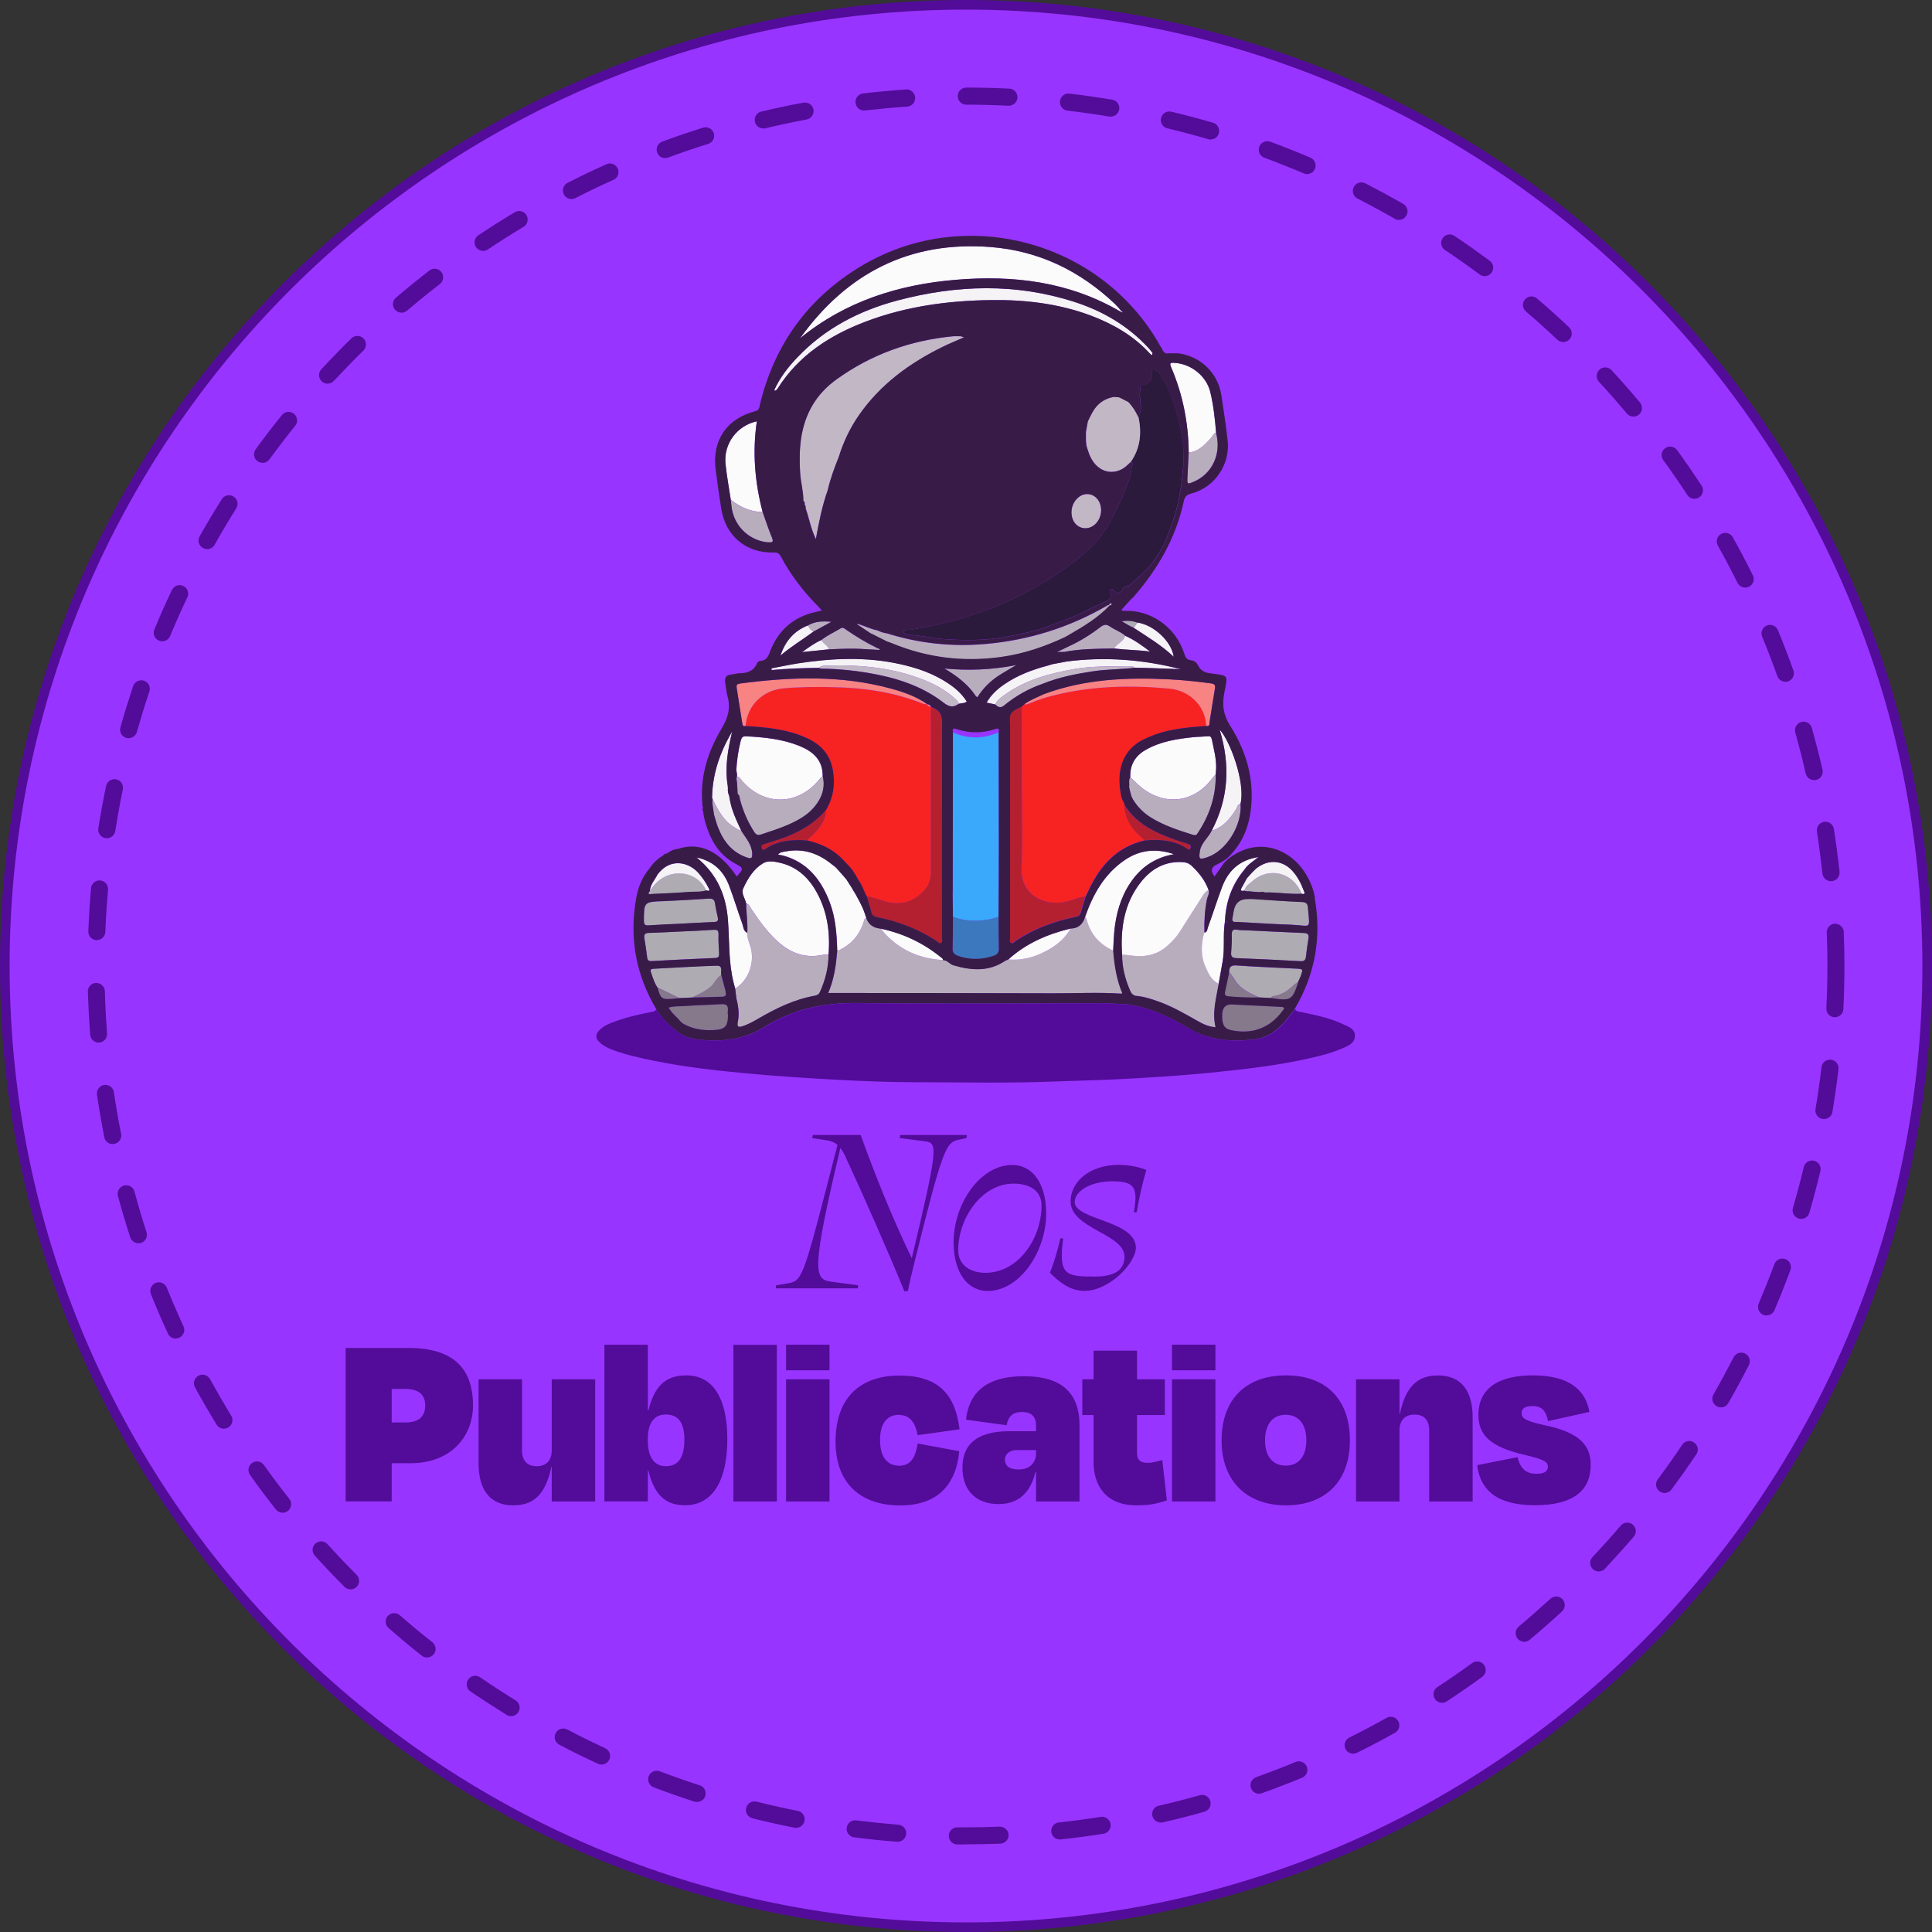
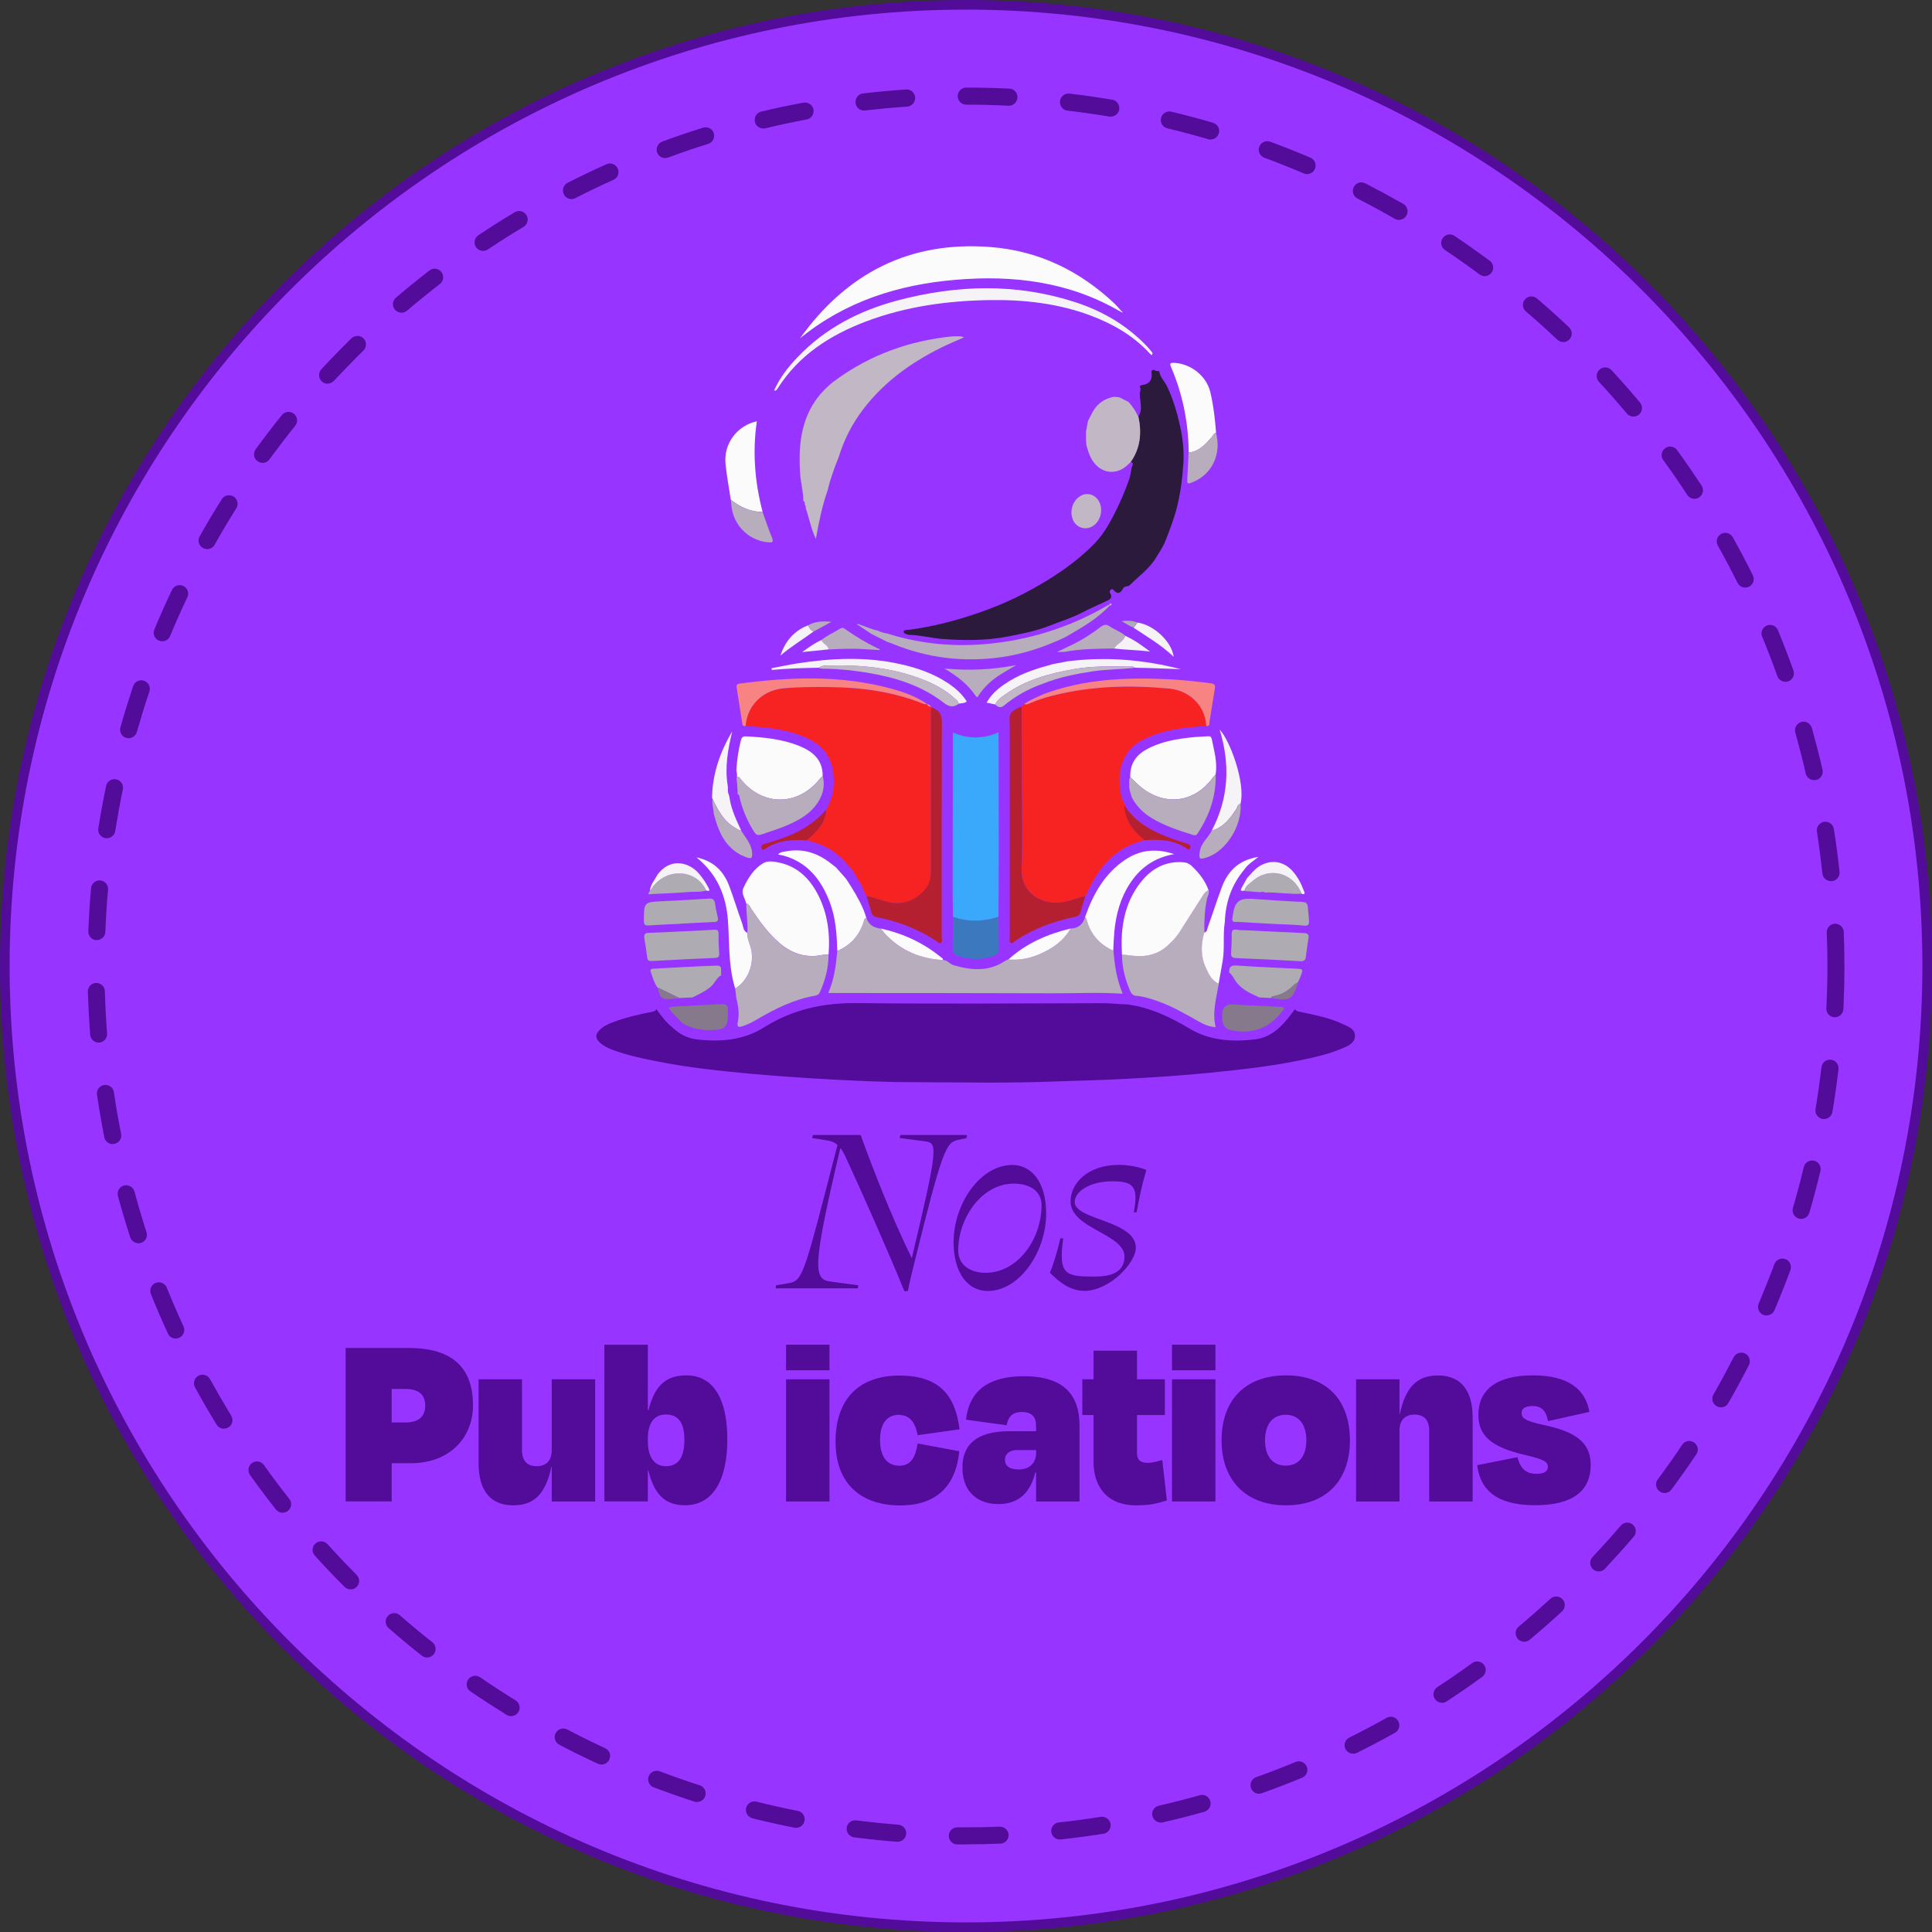
<svg xmlns="http://www.w3.org/2000/svg" id="Calque_2" data-name="Calque 2" viewBox="0 0 201 201">
  <rect x="0" y="0" width="201" height="201" fill="#333333" stroke="none" />
  <defs>
    <style>
      .cls-1 {
        fill: #520c99;
      }

      .cls-1, .cls-2, .cls-3, .cls-4, .cls-5, .cls-6, .cls-7, .cls-8, .cls-9, .cls-10, .cls-11, .cls-12, .cls-13, .cls-14, .cls-15 {
        stroke-width: 0px;
      }

      .cls-2 {
        fill: #2b1a3c;
      }

      .cls-3 {
        fill: #381c47;
      }

      .cls-4 {
        fill: #3aa9fc;
      }

      .cls-5 {
        fill: #3b78be;
      }

      .cls-6 {
        fill: #aeacb2;
      }

      .cls-7 {
        fill: #b52031;
      }

      .cls-8 {
        fill: #b8adbd;
      }

      .cls-9 {
        fill: #c2b7c5;
      }

      .cls-10 {
        fill: #9834ff;
      }

      .cls-11 {
        fill: #85798b;
      }

      .cls-12 {
        fill: #fbfbfb;
      }

      .cls-13 {
        fill: #f5f3f5;
      }

      .cls-14 {
        fill: #f78383;
      }

      .cls-15 {
        fill: #f72323;
      }
    </style>
  </defs>
  <g id="Calque_1-2" data-name="Calque 1">
    <g>
      <g>
        <circle class="cls-10" cx="100.5" cy="100.5" r="100" />
        <path class="cls-1" d="M100.5,201C45.08,201,0,155.92,0,100.5S45.08,0,100.5,0s100.5,45.08,100.5,100.5-45.08,100.5-100.5,100.5ZM100.5,1C45.64,1,1,45.64,1,100.5s44.64,99.5,99.5,99.5,99.5-44.64,99.5-99.5S155.36,1,100.5,1Z" />
      </g>
      <path class="cls-1" d="M100.5,191.89h-.91c-.49,0-.88-.41-.88-.9,0-.49.4-.88.89-.88h.9c1.18,0,2.35-.02,3.51-.07.49,0,.9.37.92.85.02.49-.36.9-.85.92-1.19.04-2.38.07-3.58.07ZM93.39,191.61s-.05,0-.07,0c-1.48-.11-2.98-.27-4.46-.46-.49-.06-.83-.51-.77-.99.06-.49.5-.84.99-.77,1.45.18,2.93.33,4.38.45.49.04.86.46.82.95-.04.47-.43.82-.89.82ZM110.25,191.37c-.45,0-.83-.34-.88-.79-.05-.49.3-.93.79-.98,1.45-.15,2.91-.35,4.36-.58.48-.08.94.26,1.02.74.08.49-.26.94-.74,1.02-1.48.23-2.97.43-4.45.59-.03,0-.06,0-.1,0ZM82.83,190.17c-.06,0-.12,0-.17-.02-1.47-.29-2.94-.62-4.38-.98-.48-.12-.77-.6-.65-1.08.12-.48.6-.77,1.08-.65,1.41.35,2.85.68,4.29.96.48.09.79.56.7,1.04-.08.42-.46.72-.87.72ZM120.76,189.61c-.41,0-.77-.28-.87-.69-.11-.48.19-.96.67-1.06,1.42-.32,2.85-.69,4.26-1.09.47-.14.96.14,1.1.62.13.47-.14.96-.62,1.1-1.44.41-2.9.78-4.35,1.11-.07.02-.13.02-.2.02ZM72.52,187.48c-.09,0-.18-.01-.27-.04-1.41-.46-2.83-.96-4.24-1.49-.46-.17-.69-.69-.52-1.15s.69-.69,1.15-.52c1.38.52,2.78,1.02,4.16,1.46.47.15.72.65.57,1.12-.12.38-.47.61-.85.61ZM130.99,186.62c-.36,0-.71-.23-.84-.59-.17-.46.08-.97.54-1.14,1.37-.49,2.75-1.02,4.1-1.58.45-.19.97.03,1.16.48.19.45-.03.97-.48,1.16-1.38.57-2.79,1.11-4.19,1.61-.1.04-.2.05-.3.05ZM62.58,183.58c-.12,0-.25-.03-.37-.08-1.36-.63-2.72-1.29-4.03-1.99-.43-.23-.6-.76-.37-1.2.23-.44.76-.6,1.2-.38,1.29.68,2.62,1.33,3.95,1.95.45.21.64.73.43,1.18-.15.32-.47.52-.81.52ZM140.78,182.45c-.33,0-.64-.18-.8-.49-.22-.44-.04-.97.4-1.19,1.31-.65,2.61-1.34,3.88-2.05.43-.24.97-.09,1.21.34.24.43.09.97-.34,1.21-1.29.73-2.63,1.43-3.96,2.09-.13.06-.26.09-.4.09ZM53.17,178.54c-.16,0-.32-.04-.46-.13-1.26-.78-2.53-1.6-3.77-2.44-.41-.28-.51-.83-.23-1.24.28-.41.83-.51,1.24-.23,1.21.83,2.46,1.64,3.69,2.4.42.26.55.8.29,1.22-.17.27-.46.42-.76.42ZM150.02,177.15c-.29,0-.57-.14-.74-.4-.27-.41-.15-.96.26-1.23,1.22-.8,2.44-1.64,3.62-2.5.4-.29.95-.2,1.24.2.29.4.2.95-.2,1.24-1.2.87-2.44,1.73-3.69,2.55-.15.1-.32.15-.49.15ZM44.43,172.44c-.19,0-.39-.06-.55-.19-1.17-.92-2.33-1.89-3.45-2.87-.37-.32-.41-.88-.09-1.25.32-.37.88-.41,1.25-.09,1.1.96,2.24,1.91,3.39,2.81.38.3.45.86.15,1.25-.18.22-.44.34-.7.34ZM158.57,170.8c-.25,0-.51-.11-.68-.32-.31-.38-.27-.94.11-1.25,1.11-.93,2.22-1.91,3.3-2.9.36-.33.92-.31,1.26.05.33.36.31.92-.05,1.26-1.1,1.02-2.23,2.01-3.37,2.96-.17.14-.37.21-.57.21ZM36.47,165.35c-.23,0-.46-.09-.63-.26-1.05-1.05-2.09-2.14-3.09-3.25-.33-.36-.3-.93.06-1.25.36-.33.93-.3,1.26.06.98,1.08,2,2.16,3.03,3.19.35.35.35.91,0,1.26-.17.17-.4.26-.63.26ZM166.33,163.49c-.22,0-.44-.08-.61-.24-.36-.34-.37-.9-.04-1.26.99-1.05,1.98-2.15,2.94-3.27.32-.37.88-.42,1.25-.1.37.32.42.88.1,1.25-.98,1.14-1.99,2.26-3,3.34-.17.19-.41.28-.65.28ZM29.4,157.38c-.26,0-.52-.12-.7-.34-.92-1.17-1.83-2.38-2.69-3.59-.28-.4-.19-.96.21-1.24.4-.29.96-.19,1.24.21.84,1.19,1.73,2.37,2.64,3.52.3.39.24.94-.15,1.25-.16.13-.36.19-.55.19ZM173.18,155.33c-.18,0-.37-.06-.53-.18-.39-.29-.48-.85-.18-1.24.87-1.17,1.73-2.38,2.54-3.6.27-.41.82-.52,1.23-.24s.52.83.24,1.23c-.83,1.24-1.7,2.47-2.59,3.67-.17.23-.44.36-.71.36ZM23.3,148.64c-.3,0-.59-.15-.76-.42-.78-1.27-1.54-2.58-2.25-3.88-.24-.43-.08-.97.35-1.21.43-.24.97-.08,1.21.35.7,1.27,1.44,2.55,2.2,3.8.26.42.13.97-.29,1.22-.15.09-.31.13-.46.13ZM179.03,146.41c-.15,0-.3-.04-.44-.12-.43-.24-.57-.79-.33-1.21.73-1.27,1.43-2.57,2.1-3.87.22-.44.76-.61,1.2-.39.44.22.61.76.39,1.2-.68,1.33-1.4,2.66-2.14,3.95-.16.29-.46.45-.77.45ZM18.28,139.26c-.34,0-.66-.19-.81-.52-.62-1.34-1.22-2.72-1.77-4.11-.18-.46.04-.97.49-1.16.46-.18.97.04,1.16.49.55,1.36,1.13,2.71,1.74,4.03.21.45.01.97-.43,1.18-.12.05-.25.08-.37.08ZM183.79,136.86c-.12,0-.23-.02-.35-.07-.45-.19-.66-.71-.47-1.17.57-1.35,1.12-2.73,1.63-4.1.17-.46.68-.69,1.14-.53.46.17.7.68.53,1.14-.52,1.4-1.07,2.8-1.66,4.18-.14.34-.47.54-.82.54ZM14.4,129.34c-.38,0-.72-.24-.85-.61-.46-1.41-.89-2.86-1.28-4.3-.13-.47.15-.96.63-1.09.47-.12.96.15,1.09.63.38,1.41.8,2.83,1.25,4.22.15.47-.1.97-.57,1.12-.09.03-.18.04-.27.04ZM187.38,126.81c-.08,0-.17-.01-.25-.04-.47-.14-.74-.63-.6-1.1.41-1.4.79-2.83,1.13-4.25.11-.48.59-.77,1.07-.66.48.11.77.59.66,1.07-.35,1.45-.73,2.91-1.15,4.34-.11.39-.47.64-.85.64ZM11.72,119.03c-.42,0-.79-.29-.87-.72-.29-1.46-.54-2.95-.76-4.42-.07-.49.26-.94.75-1.01.48-.07.94.26,1.01.75.21,1.45.46,2.9.75,4.33.1.48-.22.95-.7,1.04-.06.01-.12.02-.17.02ZM189.76,116.42s-.1,0-.15-.01c-.48-.08-.81-.54-.73-1.02.24-1.43.45-2.9.62-4.36.06-.49.49-.83.99-.78.49.06.84.5.78.99-.17,1.48-.39,2.98-.63,4.44-.07.43-.45.74-.88.74ZM10.27,108.47c-.46,0-.85-.35-.89-.82-.11-1.48-.19-2.99-.24-4.48-.01-.49.37-.9.86-.91.47,0,.9.37.91.86.04,1.46.12,2.94.23,4.39.04.49-.33.92-.82.96-.02,0-.05,0-.07,0ZM190.89,105.83s-.03,0-.04,0c-.49-.02-.87-.44-.84-.93.07-1.46.11-2.94.11-4.4,0-1.16-.02-2.33-.07-3.48-.02-.49.36-.9.85-.92.48,0,.9.36.92.85.04,1.18.07,2.37.07,3.55,0,1.49-.04,3-.11,4.48-.02.48-.42.85-.89.85ZM10.07,97.81h-.03c-.49-.02-.87-.43-.85-.92.06-1.49.15-3,.28-4.48.04-.49.47-.85.96-.81.49.04.85.47.81.96-.13,1.45-.22,2.93-.28,4.39-.02.48-.41.85-.89.85ZM190.48,91.67c-.45,0-.83-.34-.88-.79-.16-1.46-.35-2.92-.57-4.36-.08-.49.26-.94.74-1.02.48-.08.94.25,1.02.74.23,1.47.43,2.96.59,4.45.05.49-.3.93-.79.98-.03,0-.06,0-.1,0ZM11.11,87.21s-.09,0-.14-.01c-.48-.08-.82-.53-.74-1.02.23-1.47.5-2.95.81-4.41.1-.48.57-.79,1.05-.69.48.1.79.57.69,1.05-.3,1.43-.56,2.89-.79,4.33-.07.44-.45.75-.88.75ZM188.73,81.16c-.41,0-.77-.28-.87-.69-.32-1.42-.69-2.85-1.08-4.26-.13-.47.14-.96.62-1.1.47-.13.96.14,1.1.62.4,1.44.78,2.9,1.11,4.35.11.48-.19.96-.67,1.06-.07.02-.13.02-.2.02ZM13.38,76.8c-.08,0-.16-.01-.24-.03-.47-.13-.75-.62-.61-1.1.4-1.43.85-2.87,1.32-4.29.16-.46.66-.71,1.13-.56.47.16.72.66.56,1.13-.47,1.39-.9,2.8-1.3,4.2-.11.39-.47.65-.85.65ZM185.75,70.93c-.37,0-.71-.23-.84-.59-.49-1.37-1.02-2.75-1.58-4.1-.19-.45.03-.97.48-1.16.45-.19.97.03,1.16.48.57,1.38,1.11,2.79,1.61,4.19.17.46-.08.97-.54,1.14-.1.04-.2.05-.3.05ZM16.88,66.72c-.11,0-.23-.02-.34-.07-.45-.19-.67-.71-.48-1.16.57-1.39,1.19-2.77,1.83-4.11.21-.44.74-.63,1.18-.42.44.21.63.74.42,1.18-.62,1.31-1.23,2.67-1.79,4.03-.14.34-.47.55-.82.55ZM181.57,61.13c-.33,0-.64-.18-.8-.49-.65-1.3-1.34-2.61-2.05-3.88-.24-.43-.09-.97.34-1.21.43-.24.97-.09,1.21.34.73,1.3,1.43,2.63,2.09,3.96.22.44.04.97-.4,1.19-.13.06-.26.09-.4.09ZM21.54,57.12c-.15,0-.3-.04-.43-.11-.43-.24-.58-.78-.34-1.21.73-1.3,1.5-2.59,2.3-3.86.26-.42.81-.54,1.23-.28.42.26.54.81.28,1.23-.78,1.24-1.54,2.51-2.25,3.79-.16.29-.46.45-.78.45ZM176.28,51.89c-.29,0-.57-.14-.74-.4-.79-1.21-1.63-2.43-2.5-3.62-.29-.4-.2-.95.2-1.24.4-.29.95-.2,1.24.2.88,1.21,1.73,2.45,2.55,3.69.27.41.15.96-.26,1.23-.15.1-.32.14-.49.14ZM27.31,48.15c-.18,0-.37-.06-.52-.17-.4-.29-.48-.85-.19-1.24.87-1.2,1.79-2.4,2.73-3.56.31-.38.87-.44,1.25-.13.38.31.44.87.13,1.25-.92,1.14-1.82,2.32-2.68,3.49-.17.24-.44.37-.72.37ZM169.93,43.34c-.25,0-.51-.11-.68-.32-.94-1.12-1.91-2.23-2.9-3.3-.33-.36-.31-.92.05-1.26.36-.33.92-.31,1.26.05,1.01,1.09,2.01,2.23,2.96,3.37.31.38.27.94-.11,1.25-.17.14-.37.21-.57.21ZM34.08,39.92c-.22,0-.43-.08-.6-.24-.36-.33-.38-.9-.05-1.26,1.02-1.1,2.07-2.18,3.13-3.22.35-.34.91-.34,1.26.01.34.35.34.91-.01,1.26-1.04,1.02-2.07,2.08-3.07,3.15-.18.19-.41.29-.65.29ZM162.63,35.58c-.22,0-.44-.08-.61-.24-1.07-1.01-2.17-2-3.27-2.94-.37-.32-.42-.88-.1-1.25.32-.37.88-.42,1.25-.1,1.13.96,2.25,1.97,3.34,3,.36.34.37.9.04,1.26-.17.18-.41.28-.65.28ZM41.77,32.53c-.25,0-.5-.11-.68-.31-.32-.37-.27-.93.1-1.25,1.12-.96,2.3-1.91,3.48-2.83.39-.3.95-.23,1.25.16.3.39.23.95-.16,1.25-1.16.9-2.31,1.83-3.41,2.77-.17.14-.37.21-.58.21ZM154.46,28.73c-.19,0-.37-.06-.53-.18-1.17-.87-2.38-1.72-3.6-2.54-.41-.27-.52-.83-.24-1.23s.82-.52,1.23-.24c1.24.83,2.48,1.71,3.67,2.59.39.29.48.85.18,1.24-.17.23-.44.36-.71.36ZM50.26,26.1c-.29,0-.57-.14-.74-.39-.27-.41-.16-.96.24-1.23,1.23-.82,2.5-1.63,3.79-2.4.42-.25.97-.12,1.22.3.25.42.12.97-.3,1.22-1.26.75-2.51,1.55-3.71,2.35-.15.1-.32.15-.49.15ZM145.54,22.88c-.15,0-.3-.04-.44-.12-1.27-.73-2.57-1.44-3.87-2.1-.44-.22-.61-.76-.39-1.2.22-.44.76-.61,1.2-.39,1.32.68,2.65,1.4,3.95,2.14.43.25.57.79.33,1.21-.16.29-.46.45-.77.45ZM59.45,20.71c-.32,0-.64-.18-.79-.49-.22-.44-.05-.97.39-1.2,1.33-.68,2.69-1.33,4.04-1.93.45-.21.97,0,1.18.45.2.45,0,.97-.45,1.17-1.32.59-2.65,1.23-3.96,1.9-.13.07-.27.1-.4.1ZM135.99,18.11c-.12,0-.23-.02-.35-.07-1.34-.57-2.72-1.12-4.1-1.63-.46-.17-.7-.68-.53-1.14.17-.46.68-.69,1.14-.53,1.4.52,2.81,1.08,4.18,1.66.45.19.66.71.47,1.17-.14.34-.47.54-.82.54ZM69.2,16.45c-.36,0-.7-.22-.83-.58-.17-.46.07-.97.53-1.14,1.4-.52,2.83-1,4.25-1.45.47-.14.97.12,1.11.58s-.11.97-.58,1.11c-1.39.43-2.79.91-4.16,1.42-.1.04-.21.05-.31.05ZM125.95,14.52c-.08,0-.17-.01-.25-.04-1.41-.41-2.84-.79-4.25-1.13-.48-.11-.77-.59-.66-1.07.11-.48.59-.77,1.07-.66,1.44.34,2.9.73,4.34,1.15.47.14.74.63.6,1.1-.11.39-.47.64-.85.64ZM79.4,13.36c-.4,0-.77-.27-.86-.68-.11-.48.18-.96.66-1.07,1.45-.35,2.92-.66,4.39-.93.48-.08.95.23,1.04.71.09.48-.23.95-.71,1.04-1.44.27-2.88.58-4.3.92-.07.02-.14.02-.21.02ZM115.57,12.14s-.1,0-.15-.01c-1.44-.24-2.9-.45-4.36-.62-.49-.06-.84-.5-.78-.99.06-.49.49-.84.99-.78,1.48.17,2.97.39,4.44.63.48.08.81.54.73,1.02-.07.43-.45.74-.88.74ZM89.89,11.5c-.44,0-.83-.33-.88-.79-.06-.49.29-.93.78-.99,1.47-.17,2.97-.31,4.47-.41.49-.05.91.34.95.83.03.49-.34.91-.83.95-1.46.1-2.94.24-4.38.4-.04,0-.07,0-.1,0ZM104.97,11s-.03,0-.04,0c-1.46-.07-2.94-.11-4.4-.11-.49,0-.89-.4-.89-.89s.4-.89.89-.89c1.49,0,3,.04,4.48.11.49.02.87.44.84.93-.02.48-.42.85-.89.85Z" />
      <g>
        <path class="cls-1" d="M87.96,120.32c-.19-.37-.35-.67-.53-.88-2.95,12.45-2.77,13.59-1.12,13.88l2.98.4-.05.32h-8.54l.05-.32,1.41-.24c1.41-.29,1.57-1.22,4.97-14.36-.32-.29-.69-.43-1.28-.51l-1.36-.21.08-.32h4.97c1.3,3.62,3.25,8.59,5.32,12.82,2.71-11.38,2.69-11.97,1.46-12.15l-2.71-.35.05-.32h6.94l-.05.32-.88.19c-1.25.29-1.6.9-4.52,12.69-.29,1.17-.58,2.34-.69,3.03l-.37.03c-1.36-3.38-4.44-10.37-6.14-14.02Z" />
        <path class="cls-1" d="M108.84,126.25c0,3.96-2.74,8.06-6.09,8.06-1.99,0-3.54-1.78-3.54-5.08,0-3.96,2.74-8.03,6.12-8.03,1.97,0,3.51,1.76,3.51,5.05ZM108.36,125.4c0-1.57-1.33-2.26-2.9-2.26-3.3,0-5.77,3.56-5.77,6.94,0,1.6,1.36,2.34,2.82,2.34,3.43,0,5.85-3.56,5.85-7.02Z" />
        <path class="cls-1" d="M119.26,121.73c-.43,1.49-.69,2.63-1.01,4.39h-.29c.48-2.61.03-3.22-2.21-3.22-2.47,0-3.94,1.12-3.94,2.15,0,1.89,6.36,1.91,6.36,4.76,0,1.57-2.74,4.49-5.35,4.49-1.67,0-2.9-1.2-3.59-1.89.43-1.04.8-2.34,1.09-3.59l.29.03c-.5,3.8.21,3.96,3.3,3.96,2.13,0,3.06-.72,3.08-2.07,0-2.39-5.61-2.9-5.61-5.75,0-1.89,1.78-3.8,5.05-3.8,1.14,0,2.31.29,2.82.53Z" />
        <path class="cls-1" d="M40.75,152.24v3.96h-4.79v-15.96h6.57c4.55,0,6.68,2.07,6.68,5.98,0,3.24-2.31,6.01-6.49,6.01h-1.97ZM40.75,144.51v3.48h1.44c1.33,0,2.05-.59,2.05-1.76s-.72-1.73-2.1-1.73h-1.38Z" />
        <path class="cls-1" d="M57.4,152.59h-.03c-.67,3.17-2.08,4.02-3.99,4.02-2.39,0-3.59-1.6-3.59-4.36v-8.75h4.52v7.39c0,1.04.5,1.65,1.52,1.65s1.57-.61,1.57-1.65v-7.39h4.52v12.71h-4.52v-3.62Z" />
        <path class="cls-1" d="M67.39,146.71h.08c.69-2.85,2.1-3.62,3.94-3.62,2.82,0,4.26,2.47,4.26,6.65s-1.46,6.86-4.39,6.86c-1.78,0-3.14-.77-3.83-3.62h-.05v3.22h-4.52v-16.3h4.52v6.81ZM71.2,149.77c0-1.62-.53-2.61-1.94-2.61-1.2,0-1.86.9-1.86,2.5v.27c0,1.65.67,2.61,1.86,2.61,1.41,0,1.94-1.04,1.94-2.77Z" />
-         <path class="cls-1" d="M80.82,156.21h-4.52v-16.3h4.52v16.3Z" />
        <path class="cls-1" d="M81.78,142.56v-2.66h4.52v2.66h-4.52ZM81.78,156.21v-12.71h4.52v12.71h-4.52Z" />
        <path class="cls-1" d="M93.56,147.19c-1.14,0-2,.72-2,2.61s.82,2.69,2.02,2.69,1.68-.93,1.89-2.31l4.33.8c-.32,3.4-2.18,5.64-6.14,5.64s-6.73-2.13-6.73-6.65,2.53-6.86,6.65-6.86,5.8,2.02,6.25,5.59l-4.36.61c-.21-1.12-.69-2.1-1.92-2.1Z" />
        <path class="cls-1" d="M107.79,153.18h-.08c-.5,2.07-1.7,3.3-3.83,3.3s-3.75-1.22-3.75-3.8c0-2.29,1.36-3.78,4.87-3.78h2.79v-.56c0-.96-.48-1.44-1.46-1.44-.8,0-1.41.29-1.6,1.38l-4.23-.58c.27-2.45,1.7-4.52,6.04-4.52,4.1,0,5.77,1.91,5.77,5.13v7.9h-4.52v-3.03ZM107.79,151.21v-.35h-2.02c-.75,0-1.22.45-1.22.98,0,.61.37,1.04,1.46,1.04s1.78-.69,1.78-1.68Z" />
        <path class="cls-1" d="M113.77,147.22h-1.17v-3.72h1.17v-2.98h4.52v2.98h2.9v3.72h-2.9v3.88c0,.74.27,1.09,1.14,1.09.5,0,1.17-.21,1.49-.29l.48,4.2c-1.04.32-1.65.51-3.19.51-3.17,0-4.44-2.08-4.44-4.52v-4.87Z" />
        <path class="cls-1" d="M121.93,142.56v-2.66h4.52v2.66h-4.52ZM121.93,156.21v-12.71h4.52v12.71h-4.52Z" />
        <path class="cls-1" d="M127.09,149.85c0-4.26,2.53-6.76,6.7-6.76s6.65,2.5,6.65,6.76-2.55,6.76-6.65,6.76-6.7-2.53-6.7-6.76ZM131.61,149.85c0,1.6.75,2.63,2.15,2.63s2.15-1.04,2.15-2.63-.74-2.66-2.15-2.66-2.15,1.06-2.15,2.66Z" />
        <path class="cls-1" d="M145.6,156.21h-4.52v-12.71h4.52v3.62h.03c.67-3.16,2.08-4.02,3.99-4.02,2.39,0,3.59,1.6,3.59,4.36v8.75h-4.52v-7.39c0-1.04-.5-1.65-1.52-1.65s-1.57.61-1.57,1.65v7.39Z" />
        <path class="cls-1" d="M153.68,152.43l4.2-.83c.29,1.22.93,1.73,1.94,1.73.8,0,1.2-.21,1.22-.72,0-.48-.32-.77-2.31-1.22-3.7-.85-4.92-2.08-4.92-4.2,0-2.58,1.86-4.1,5.67-4.1s5.48,1.54,5.88,3.8l-4.31.96c-.19-1.04-.64-1.57-1.6-1.57-.74,0-1.14.24-1.14.69,0,.48.08.82,2.5,1.33,3.78.8,4.68,2.26,4.68,4.12,0,2.58-1.73,4.18-5.77,4.18-4.52,0-5.77-2.02-6.04-4.18Z" />
      </g>
      <g>
        <path class="cls-1" d="M118.31,104.67c1.95.44,3.72,1.31,5.42,2.33,2.13,1.27,4.47,1.42,6.85,1.13,1.74-.21,2.86-1.42,3.85-2.75.1-.13.2-.27.3-.4.12.25.36.25.59.3,1.48.32,2.98.6,4.36,1.25.57.27,1.33.49,1.28,1.3-.05.76-.78,1.01-1.36,1.26-1.44.62-2.96.93-4.49,1.25-3.09.63-6.22.96-9.36,1.28-2.93.29-5.86.47-8.8.63-2.35.13-4.71.17-7.06.26-4.88.2-9.77.09-14.65.08-2.75,0-5.51-.11-8.26-.26-3-.16-6-.36-8.99-.63-3.28-.3-6.56-.66-9.8-1.31-1.51-.3-3-.63-4.45-1.16-.5-.19-.97-.42-1.36-.79-.45-.42-.45-.81-.03-1.25.42-.44.97-.68,1.52-.88,1.27-.47,2.58-.77,3.9-1.03.22-.04.42-.07.52-.29.51.7,1.02,1.4,1.71,1.94.71.67,1.54,1.1,2.51,1.21,2.46.28,4.85.09,7-1.27,2.93-1.84,6.1-2.54,9.56-2.51,8.57.09,17.15.03,25.73.01.84,0,1.68.12,2.51.12.33.06.66.12.99.18Z" />
        <path class="cls-15" d="M90.15,93.24c-.32-.58-.49-1.23-.91-1.76-.31-.64-.71-1.21-1.23-1.69-1.07-1.28-2.47-2.01-4.07-2.36.19-.17.38-.33.56-.5.76-.74,1.42-1.54,1.44-2.68.77-1.31.96-2.7.69-4.19-.29-1.58-1.22-2.58-2.62-3.24-1.84-.87-3.82-1.11-5.82-1.25-.21-.01-.42-.03-.63-.04.17-2.13,1.77-3.71,3.93-3.91,1.6-.15,3.19-.15,4.79-.13,3.35.04,6.62.47,9.75,1.73.13.05.28.04.43.06,0,0,0,0,0,0,.05.22.25.22.41.29.03,0,.05,0,.07.04-.14.28-.09.58-.09.87,0,5.39,0,10.79,0,16.18,0,.67-.14,1.32-.57,1.83-1.06,1.28-2.42,1.75-4.06,1.32-.69-.18-1.35-.47-2.06-.56Z" />
        <path class="cls-15" d="M119.09,87.42c-2.91.66-4.67,2.63-5.87,5.22-.1.21-.2.41-.3.62-.65.07-1.25.34-1.88.51-2.33.6-4.86-.68-4.75-3.46.12-2.88.03-5.77.03-8.66,0-2.72-.02-5.43-.02-8.15.09-.08.18-.17.27-.25.24.09.45-.03.67-.12.76-.32,1.54-.57,2.34-.77,3.99-1.01,8.04-1.1,12.11-.72,1.94.18,3.73,1.66,3.82,3.89-1.53.1-3.06.23-4.55.64-.67.18-1.31.44-1.94.74-2.1,1-2.85,3.05-2.44,5.48.04.41.14.8.38,1.15.01.07.02.14.04.21.06,1.6.94,2.73,2.13,3.68Z" />
        <path class="cls-2" d="M117.2,61c-.11.05-.28.07-.32.16-.27.51-.57.78-1.05.2-.07-.09-.19-.08-.28,0-.1.1-.13.22-.06.34.28.43.04.64-.32.81-.91.42-1.83.82-2.71,1.28-1.01.52-2.09.84-3.14,1.26-1.48.59-3.04.9-4.58,1.19-2.17.41-4.4.4-6.63.24-1.18-.08-2.31-.4-3.49-.43-.12,0-.25-.05-.36-.09-.12-.04-.26-.11-.24-.26.02-.16.18-.14.3-.15,1.92-.23,3.8-.65,5.65-1.2,2.59-.77,5.09-1.76,7.45-3.08,2.34-1.3,4.55-2.78,6.43-4.7.82-.85,1.43-1.84,1.97-2.88.65-1.25,1.21-2.54,1.67-3.86.16-.46.15-.98.34-1.45.07-.18-.03-.28-.21-.3,1.02-1.45,1.17-3.05.81-4.73.52-.79.12-1.64.15-2.46.04-.21.15-.42,0-.63.03-.14.1-.18.26-.2.69-.08,1.05-.5.97-1.18-.03-.27-.02-.41.28-.4.14.15.33.12.51.13.07.62.55,1.03.8,1.55.65,1.35,1.06,2.76,1.38,4.22.27,1.24.41,2.48.34,3.73-.1,1.56-.29,3.11-.67,4.65-.3,1.2-.75,2.34-1.19,3.48-.23.62-.63,1.18-.97,1.75-.71,1.18-1.84,1.98-2.8,2.93-.06.06-.2.05-.3.08Z" />
        <path class="cls-8" d="M90.14,95.52c.25.72.8,1.02,1.51,1.09.14.18.27.37.43.54,1.63,1.75,3.67,2.6,6.04,2.73.45,0,.69.42,1.09.54,1.85.54,3.65.69,5.36-.45.1-.07.23-.1.34-.15,1.11.1,2.17-.1,3.19-.53,1.35-.57,2.54-1.35,3.28-2.69.81-.01,1.29-.45,1.52-1.2.16.13.17.33.23.5.43,1.43,1.36,2.4,2.71,3.01.12,1.52.35,3.02.95,4.44-.04,0-.07,0-.09.03-2.38-.16-4.75-.03-7.13-.04-7.22-.03-14.43-.02-21.65-.03-.56,0-1.12,0-1.75,0,.61-1.41.81-2.88.94-4.37,1.42-.6,2.33-1.65,2.77-3.12.04-.14.06-.3.26-.29Z" />
        <path class="cls-4" d="M99.14,95.39c0-.82-.03-1.64-.03-2.46,0-5.58.01-11.16.02-16.74,1.59.72,3.17.69,4.76,0,0,3.98.02,7.96.02,11.94,0,2.42-.02,4.84-.03,7.26-1.58.52-3.17.56-4.75,0Z" />
        <path class="cls-12" d="M116.5,32.38c-5.31-3.08-11.08-3.78-17.08-3.27-5.96.5-11.47,2.24-16.19,6.09,4.88-6.8,11.42-10.15,19.82-9.5,5.01.39,9.3,2.47,12.94,5.92.21.2.4.43.59.65-.03.04-.06.08-.09.11Z" />
        <path class="cls-9" d="M83.57,52.13c.02-.97-.27-1.91-.33-2.88-.08-1.22-.08-2.44.1-3.65.38-2.53,1.55-4.58,3.65-6.1,3.64-2.63,7.71-4.08,12.16-4.51.25-.02.5,0,.76,0,.1,0,.2.06.38.11-.8.36-1.53.65-2.24,1-3.45,1.7-6.48,3.91-8.7,7.11-.93,1.34-1.62,2.8-2.1,4.36-.45,1.12-.87,2.25-1.14,3.43-.57,1.6-.9,3.26-1.23,5.06-.52-1.08-.69-2.16-1.05-3.17.01-.14,0-.27-.1-.38,0-.14.03-.3-.14-.39h0Z" />
        <path class="cls-8" d="M118.09,103.6c-.19-.09-.36-.18-.46-.4-.56-1.24-.9-2.53-.9-3.9.29.03.58.05.87.09,1.39.21,2.68.02,3.78-.94.51-.44.98-.92,1.34-1.49.73-1.15,1.45-2.31,2.2-3.45.22-.34.39-.75.82-.91.11.35-.12.64-.18.96-.23,1.14-.29,2.29-.26,3.45-.35,1.22-.39,2.44.14,3.62.31.67.6,1.38,1.36,1.71-.25,1.48-.7,2.94-.33,4.52-.75-.04-1.35-.35-1.94-.69-1.33-.75-2.66-1.52-4.11-2.02-.63-.22-1.27-.43-1.94-.52-.12-.01-.25-.03-.37-.04Z" />
        <path class="cls-12" d="M77.63,94c-.1-.54-.56-1.03-.29-1.61.47-1.02,1.07-1.99,2.05-2.58.52-.31,1.19-.18,1.79-.04,1.63.38,2.8,1.4,3.64,2.8,1.23,2.08,1.57,4.36,1.38,6.73-.19,0-.38,0-.56.03-1.68.37-3.15-.06-4.46-1.15-1.21-1.01-2.11-2.27-2.98-3.56-.16-.23-.23-.55-.57-.63Z" />
        <path class="cls-8" d="M77.63,94c.33.08.41.4.57.63.87,1.29,1.77,2.55,2.98,3.56,1.3,1.09,2.78,1.52,4.46,1.15.18-.04.38-.02.56-.03,0,1.37-.34,2.66-.9,3.91-.1.22-.25.32-.47.36-2.2.38-4.15,1.35-6.05,2.46-.47.28-.96.53-1.48.71-.42.14-.66.15-.54-.44.17-.81.06-1.63-.15-2.43-.04-.34-.08-.68-.12-1.02,1.26-.76,1.92-2.34,1.71-3.86-.1-.67-.49-1.25-.45-1.94.07-1.02-.11-2.03-.11-3.05Z" />
        <path class="cls-12" d="M125.74,92.61c-.43.16-.6.57-.82.91-.75,1.14-1.46,2.3-2.2,3.45-.36.57-.84,1.05-1.34,1.49-1.1.95-2.39,1.14-3.78.94-.29-.04-.58-.06-.87-.09-.18-2.74.22-5.35,1.98-7.56,1.09-1.37,2.5-2.16,4.33-2.05.38.02.68.14.96.41.76.72,1.39,1.52,1.74,2.52Z" />
        <path class="cls-7" d="M106.29,73.5c0,2.72.02,5.43.02,8.15,0,2.89.1,5.78-.03,8.66-.12,2.78,2.41,4.06,4.75,3.46.63-.16,1.23-.44,1.88-.51-.17.54-.34,1.08-.5,1.63-.08.3-.26.44-.57.5-2.21.45-4.29,1.22-6.18,2.47-.16.11-.34.37-.54.22-.16-.12-.07-.39-.07-.6,0-7.27,0-14.54,0-21.81,0-.25-.01-.51-.02-.76-.1-.93.64-1.1,1.24-1.41Z" />
        <path class="cls-12" d="M76.61,80.1c.06-1.03.21-2.04.46-3.04.08-.32.19-.47.54-.45,1.88.09,3.74.28,5.51.98,1.42.57,2.48,1.44,2.47,3.14-.09.09-.19.17-.27.26-2.25,2.87-5.91,2.93-8.22.12-.11-.14-.19-.35-.44-.26.06-.26-.03-.5-.06-.75Z" />
        <path class="cls-7" d="M90.15,93.24c.72.09,1.38.38,2.06.56,1.63.43,2.99-.05,4.06-1.32.43-.51.57-1.16.57-1.83,0-5.39,0-10.79,0-16.18,0-.29-.05-.59.09-.87.73.25,1.07.68,1.06,1.53-.03,7.45-.02,14.9-.02,22.34,0,.22.13.52-.1.64-.2.1-.36-.16-.53-.26-1.88-1.21-3.93-2-6.12-2.43-.34-.07-.5-.2-.58-.54-.13-.55-.32-1.09-.48-1.63Z" />
        <path class="cls-12" d="M117.59,80.85c-.05-1.25.49-2.18,1.56-2.81,1.59-.92,3.35-1.18,5.13-1.36.19-.02.38-.02.57-.03,1.35-.06,1.09-.3,1.39,1.05.21.94.38,1.9.23,2.87-.1.11-.2.21-.29.32-1.82,2.56-4.89,3.02-7.37,1.08-.44-.34-.82-.75-1.23-1.13Z" />
        <path class="cls-13" d="M119.63,36.79c-1.72-1.88-3.86-3.1-6.21-3.98-3.34-1.24-6.83-1.64-10.37-1.59-4.43.06-8.78.65-12.94,2.22-3.76,1.42-7.03,3.52-9.23,7.01-.04.07-.11.13-.17.18-.02.02-.08,0-.17-.02.59-1.31,1.44-2.41,2.41-3.42,2.88-3.04,6.46-4.88,10.46-5.94,6.13-1.62,12.27-1.8,18.37.16,2.93.94,5.53,2.46,7.65,4.73.17.18.32.39.48.58-.02.07-.03.18-.07.2-.11.06-.12-.11-.2-.13Z" />
        <path class="cls-9" d="M118.44,43.35c.36,1.68.21,3.28-.81,4.73-.28.25-.54.53-.87.71-1.01.55-2.12.33-2.88-.58-.46-.55-.66-1.21-.85-1.87-.02-.17-.03-.34-.05-.51,0-.3,0-.6,0-.89.07-.37.14-.74.2-1.11.3-.6.56-1.22,1.04-1.7.48-.48,1.05-.74,1.71-.85.16.02.33.03.49.05.04.02.08.03.13.05.29.15.58.29.86.44.43.46.76.98,1.02,1.55Z" />
        <path class="cls-8" d="M115.43,63.02c-1.21,1.29-2.71,2.18-4.22,3.05-.13.07-.25.15-.38.22-2.12,1-4.31,1.75-6.65,2.08-3.92.55-7.7.1-11.36-1.41-.17-.07-.35-.13-.53-.19-.55-.28-1.1-.55-1.65-.83-.43-.29-.86-.57-1.29-.86.03-.03.06-.07.09-.1.62.19,1.2.5,1.84.61.32.16.66.27,1.02.32,3.33,1.05,6.75,1.4,10.22,1.1,4.48-.39,8.69-1.7,12.6-3.96.09-.05.2-.18.32-.03Z" />
        <path class="cls-12" d="M90.14,95.52c-.2,0-.22.15-.26.29-.44,1.47-1.35,2.52-2.77,3.12-.05-1.75-.17-3.49-.81-5.14-.89-2.3-2.31-4.09-4.81-4.78-.16-.04-.33-.07-.54-.11.23-.28.55-.28.83-.33,1.75-.33,3.28.17,4.65,1.25.18.14.36.28.54.42.29.33.59.66.88.99.08.09.15.19.23.28h0c.65,1,1.28,2.02,1.75,3.12.12.29.21.59.31.89Z" />
        <path class="cls-12" d="M115.83,98.91c-1.34-.61-2.28-1.58-2.71-3.01-.05-.17-.07-.37-.23-.5.83-2.37,2.02-4.5,4.15-5.94,1.51-1.02,3.17-1.25,5.11-.6-2.07.37-3.5,1.42-4.55,2.99-1.03,1.54-1.5,3.28-1.67,5.1-.06.65-.08,1.3-.11,1.95Z" />
        <path class="cls-8" d="M76.67,80.85c.25-.09.32.12.44.26,2.3,2.81,5.96,2.76,8.22-.12.08-.1.18-.18.27-.26.29,1.2-.07,2.25-.82,3.17-.72.89-1.7,1.43-2.73,1.89-.93.41-1.89.71-2.85,1.03-.35.11-.52.05-.72-.25-.68-1.05-1.17-2.19-1.49-3.4-.05-.2-.02-.43-.24-.56-.02-.37-.04-.73-.06-1.1-.02-.18-.05-.35-.07-.53.02-.04.03-.09.05-.13Z" />
        <path class="cls-8" d="M117.59,80.85c.41.38.79.79,1.23,1.13,2.48,1.94,5.55,1.48,7.37-1.08.08-.12.19-.22.29-.32.04,2.26-.66,4.3-1.91,6.16-.11.17-.24.19-.43.13-1.53-.48-3.05-.97-4.42-1.82-.76-.48-1.38-1.1-1.85-1.87-.05-.1-.1-.2-.15-.3-.06-.21-.11-.42-.17-.62-.03-.13-.05-.25-.08-.38.06-.34-.09-.7.12-1.02Z" />
        <path class="cls-12" d="M123.67,47.08c-.03-3.09-.62-6.06-1.84-8.9-.18-.42-.03-.44.32-.43,1.73.08,3.36,1.34,3.77,3.05.33,1.39.49,2.82.6,4.24-.26.01-.3.26-.43.41-.67.75-1.32,1.52-2.41,1.63Z" />
        <path class="cls-12" d="M76.03,52c-.19-1.24-.42-2.49-.55-3.74-.21-2.09,1.19-3.98,3.26-4.43-.47,3.2-.21,6.33.6,9.43-1.26,0-2.34-.51-3.31-1.27Z" />
        <path class="cls-6" d="M129.74,96.79c1.95.09,3.9.2,5.86.28.44.02.61.14.52.59-.11.62-.18,1.25-.26,1.87-.04.35-.18.49-.57.47-2.22-.13-4.45-.23-6.68-.32-.45-.02-.57-.18-.53-.61.05-.61.08-1.22.06-1.83-.01-.47.16-.59.59-.51.33.06.67.04,1.01.06Z" />
        <path class="cls-6" d="M70.93,96.9c1.09-.05,2.18-.09,3.27-.17.39-.03.57.02.56.47-.02.65.02,1.3.06,1.95.02.33-.04.5-.42.51-2.2.09-4.41.2-6.61.32-.29.02-.42-.09-.46-.37-.09-.67-.17-1.33-.29-1.99-.07-.41.06-.56.48-.57,1.13-.03,2.27-.1,3.4-.15,0,0,0,0,0,0Z" />
        <path class="cls-14" d="M125.49,75.53c-.09-2.22-1.88-3.71-3.82-3.89-4.06-.38-8.12-.29-12.11.72-.8.2-1.58.45-2.34.77-.21.09-.42.21-.67.12.63-.46,1.36-.72,2.05-1.05,4.22-1.56,8.59-1.75,13.02-1.53,1.45.07,2.9.23,4.34.42.38.05.5.16.43.55-.2,1.14-.36,2.29-.55,3.43-.03.19.05.52-.35.45Z" />
        <path class="cls-14" d="M96.47,73.27c-.14-.02-.3,0-.43-.06-3.13-1.26-6.41-1.7-9.75-1.73-1.6-.02-3.2-.02-4.79.13-2.16.21-3.76,1.78-3.93,3.91-.26.07-.32-.08-.35-.3-.19-1.23-.38-2.45-.58-3.68-.04-.26.02-.38.3-.42,5.3-.7,10.58-.9,15.8.53,1.32.36,2.61.81,3.74,1.62Z" />
        <path class="cls-12" d="M77.74,97.05c-.03.69.36,1.28.45,1.94.22,1.52-.45,3.1-1.71,3.86-.06-.21-.11-.42-.17-.64-.53-2.13-.42-4.31-.58-6.47-.19-2.58-1.13-4.81-3.27-6.54,1.76.37,2.82,1.42,3.4,2.96.49,1.3.89,2.63,1.36,3.93.12.33.1.76.51.95Z" />
        <path class="cls-12" d="M126.79,102.34c-.76-.33-1.05-1.04-1.36-1.71-.53-1.18-.49-2.39-.14-3.62.31-.04.29-.34.36-.53.49-1.36.93-2.73,1.43-4.09.63-1.74,1.76-2.92,3.84-3.24-.59.48-1.13.79-1.46,1.31-1.32,1.57-1.96,3.4-2.03,5.44-.22,1.35,0,2.73-.23,4.09-.14.79-.28,1.57-.42,2.36Z" />
        <path class="cls-6" d="M130.35,93.52c1.7.11,3.39.24,5.09.31.47.02.6.19.63.62.2,2.36.37,1.82-1.68,1.75-1.89-.06-3.77-.19-5.66-.29-.21-.01-.49.09-.54-.27.05-.29.1-.58.15-.86q.22-1.3,1.51-1.27c.17,0,.33,0,.5,0Z" />
        <path class="cls-5" d="M99.14,95.39c1.58.56,3.17.52,4.75,0,0,1.12,0,2.23.03,3.35,0,.39-.21.59-.52.7-1.25.43-2.52.45-3.77,0-.31-.11-.53-.3-.52-.69.03-1.12.02-2.23.03-3.35Z" />
        <path class="cls-6" d="M70.76,96.11c-1.09.05-2.18.09-3.28.17-.4.03-.49-.11-.49-.49,0-1.93.02-1.95,1.93-2.03,1.6-.07,3.19-.16,4.79-.27.41-.03.62.08.68.5.07.5.18.99.29,1.48.07.34-.06.44-.39.45-1.18.05-2.35.12-3.53.18Z" />
        <path class="cls-6" d="M127.88,101.2c-.03-.57.16-.8.79-.75,2.06.15,4.12.22,6.19.33.72.04.72.05.47.75-.09.24-.21.46-.31.69-.12.07-.27.12-.37.22-.61.62-1.31,1.08-2.19,1.2-.11.02-.18.09-.22.19-.41-.02-.81-.04-1.22-.06-.85-.39-1.7-.75-2.32-1.5-.29-.35-.44-.8-.81-1.09Z" />
        <path class="cls-6" d="M72.02,103.77c-.45.02-.9.04-1.35.06-.76-.37-1.52-.74-2.28-1.11-.33-.47-.48-1.02-.67-1.56-.1-.3,0-.37.27-.38,2.19-.11,4.37-.25,6.56-.32.73-.03.37.63.49.99-.5.26-.67.84-1.08,1.19-.58.5-1.26.8-1.93,1.13Z" />
        <path class="cls-13" d="M110.93,68.82c4.03-.53,8-.21,11.93.8-1.59-.05-3.18-.13-4.78-.15-.2-.18-.44-.12-.66-.12-1.89-.03-3.79-.07-5.67.26-2.53.44-4.98,1.1-7.11,2.6-.42.3-.88.57-1.1,1.08-.28-.06-.57-.12-.9-.19.47-.82,1.11-1.4,1.84-1.9,1.4-.97,2.96-1.54,4.59-1.97.14-.04.28-.09.42-.13.48-.09.96-.18,1.44-.27Z" />
        <path class="cls-13" d="M85.2,69.47c-1.64.02-3.27.08-4.91.23,0-.06-.02-.12-.02-.18.86-.16,1.73-.35,2.6-.49,3.6-.56,7.2-.74,10.78.06,1.77.39,3.48.98,5,2,.76.5,1.43,1.1,1.93,1.89-.25.22-.57.15-.84.24-.04-.28-.27-.42-.45-.59-.92-.83-1.99-1.41-3.12-1.87-3.26-1.31-6.67-1.62-10.14-1.52-.29,0-.59.03-.83.23Z" />
        <path class="cls-11" d="M128.14,104.5c1.79.09,3.43.17,5.06.25.12,0,.28,0,.35.08.11.12-.04.22-.11.32-1.31,1.82-3.22,2.51-5.42,2.01-.52-.12-.74-.42-.83-.89-.04-.21-.04-.42-.04-.63q0-1.17.99-1.14Z" />
        <path class="cls-11" d="M70.8,106.26c-.38-.47-.9-.83-1.22-1.43.54-.18,1.08-.12,1.61-.16,1.28-.1,2.56-.11,3.84-.2.58-.04.77.17.7.71-.02.12,0,.25,0,.38,0,1.25-.32,1.55-1.55,1.6-1.12.05-2.17-.12-3.15-.69-.08-.07-.17-.15-.25-.22Z" />
        <path class="cls-13" d="M126.06,86.42c1.77-3.35,1.95-6.84.83-10.51,1.05,1.08,2.71,5.5,2.17,7.72-.32.04-.32.35-.45.55-.65.99-1.34,1.91-2.56,2.24Z" />
        <path class="cls-13" d="M74.13,83.12s-.04-.08-.05-.12c.04-2.5.83-4.78,2.1-6.91-.45,1.86-.79,3.73-.47,5.65,0,.08.02.17.02.25-.02.26,0,.52.12.76.02.09.03.18.05.27.18,1.21.71,2.3,1.22,3.4-.24-.03-.42-.17-.62-.29-1.2-.68-1.8-1.83-2.36-3.01Z" />
        <path class="cls-9" d="M85.2,69.47c.25-.19.55-.22.83-.23,3.47-.1,6.88.21,10.14,1.52,1.13.46,2.2,1.04,3.12,1.87.18.16.41.31.45.59-.56.41-.99.33-1.57-.12-2.34-1.81-5.09-2.64-7.97-3.12-1.39-.23-2.79-.37-4.21-.41-.27,0-.55.03-.81-.09Z" />
        <path class="cls-8" d="M76.03,52c.97.76,2.05,1.26,3.31,1.27.32.89.61,1.79.97,2.66.2.48.04.53-.38.49-1.85-.15-3.39-1.51-3.77-3.37-.07-.35-.09-.71-.13-1.06Z" />
        <path class="cls-8" d="M123.67,47.08c1.09-.11,1.75-.88,2.41-1.63.13-.15.17-.39.43-.41.59,2.18-.41,4.3-2.39,5.11-.6.24-.62.22-.59-.43.05-.88.09-1.77.13-2.65Z" />
        <path class="cls-8" d="M111.26,67.21c1.15-.53,2.22-1.2,3.22-1.97.33-.25.61-.33.95-.09.52.37,1.16.56,1.65,1-.18.62-.86.81-1.16,1.32-1.73.02-3.46.02-5.17.35-.26,0-.53.01-.79.02.43-.21.87-.42,1.3-.63Z" />
        <path class="cls-9" d="M103.54,73.29c.22-.51.68-.78,1.1-1.08,2.13-1.5,4.58-2.16,7.11-2.6,1.88-.33,3.77-.28,5.67-.26.23,0,.47-.06.66.12-1.45.18-2.92.15-4.37.37-1.79.27-3.55.62-5.23,1.3-1.47.51-2.81,1.26-4.01,2.25-.25.21-.45.23-.71.09-.07-.06-.15-.13-.22-.19Z" />
        <path class="cls-8" d="M126.06,86.42c1.22-.33,1.91-1.25,2.56-2.24.13-.2.13-.51.45-.55.14,2.3-1.49,4.89-3.48,5.56-.81.27-.88.2-.76-.62.13-.88.87-1.4,1.23-2.15Z" />
        <path class="cls-8" d="M105.74,69.19c-.72.43-1.28.74-1.82,1.09-.8.52-1.48,1.17-2.04,1.96-.08.11-.16.47-.38.15-.83-1.24-1.99-2.09-3.25-2.84,2.46.23,4.89.15,7.49-.36Z" />
        <path class="cls-9" d="M114.56,53.06c0,1.03-.73,1.89-1.63,1.9-.84,0-1.45-.69-1.46-1.65,0-1.02.75-1.9,1.63-1.91.82,0,1.45.71,1.46,1.66Z" />
        <path class="cls-6" d="M73.47,92.64c-.58.2-1.2.11-1.79.16-1.27.1-2.54.16-3.81.21-.17,0-.64.15-.25-.32.13-.17.25-.34.38-.51,1.53-1.95,4.5-1.7,5.48.46Z" />
        <path class="cls-6" d="M135.42,92.98c-1.27.08-2.53-.17-3.8-.13-.17-.07-.34-.09-.51-.03-.29-.02-.59-.04-.88-.06-.25-.07-.52.03-.76-.1.1-.48.5-.7.83-.99,1.76-1.53,4.27-.89,5.12,1.31Z" />
        <path class="cls-8" d="M74.13,83.12c.56,1.18,1.16,2.33,2.36,3.01.2.11.38.26.62.29.45.74,1.08,1.38,1.14,2.34.03.55-.1.6-.56.44-1.51-.52-2.41-1.64-2.97-3.07-.18-.45-.29-.92-.44-1.38-.05-.54-.22-1.07-.15-1.62Z" />
        <path class="cls-8" d="M91.49,67.51s.01.04.02.06c0,.02.02.04.02.06-.48-.03-.95-.05-1.43-.08-1.3-.1-2.6-.05-3.9.02-.07-.47-.63-.55-.75-.98.6-.49,1.32-.8,1.98-1.2.28-.17.43.02.61.14.98.67,1.99,1.3,3.07,1.82,0,0,0-.01,0-.01.05.03.1.07.15.1.07.02.15.05.22.07Z" />
        <path class="cls-12" d="M111.38,96.6c-.74,1.33-1.93,2.11-3.28,2.69-1.02.43-2.08.63-3.19.53,1.85-1.68,4.07-2.64,6.47-3.22Z" />
        <path class="cls-13" d="M135.42,92.98c-.86-2.2-3.36-2.85-5.12-1.31-.33.28-.73.51-.83.99-.26.04-.51.08-.28-.32.18-.32.36-.66.54-.98.39-.4.72-.86,1.2-1.18,1.21-.81,2.6-.63,3.56.46.52.59.88,1.27,1.15,2.01.06.16.24.46-.21.34Z" />
        <path class="cls-12" d="M98.12,99.88c-2.36-.13-4.4-.98-6.04-2.73-.16-.17-.28-.36-.43-.54,2.32.5,4.41,1.48,6.25,2.98.09.07.22.13.21.29Z" />
        <path class="cls-7" d="M119.09,87.42c-1.19-.95-2.07-2.07-2.13-3.68,1.29,2.06,3.37,2.96,5.54,3.71.36.12.72.24,1.08.35.22.07.33.22.24.43-.11.26-.3.09-.41.01-1.33-.87-2.8-.94-4.32-.82Z" />
        <path class="cls-13" d="M73.47,92.64c-.98-2.15-3.95-2.4-5.48-.46-.13.17-.25.34-.38.51.05-.67.52-1.15.8-1.71.07-.08.14-.17.21-.25,1.31-1.49,3.14-.97,4.09.15.4.46.73.96,1.01,1.5.19.37,0,.33-.25.26Z" />
        <path class="cls-7" d="M85.94,84.25c-.02,1.14-.68,1.94-1.44,2.68-.18.17-.37.34-.56.5-1.51-.1-2.99-.02-4.31.87-.13.09-.3.21-.4-.06-.09-.24.02-.35.23-.41.58-.18,1.17-.36,1.74-.56,1.82-.62,3.46-1.53,4.73-3.02Z" />
        <path class="cls-13" d="M118.34,64.77c1.67.23,3.55,1.95,3.77,3.56-1.3-1.23-2.77-2.09-4.17-3.02.13-.18.27-.35.4-.53Z" />
-         <path class="cls-11" d="M127.88,101.2c.37.29.52.74.81,1.09.62.75,1.48,1.11,2.32,1.5-1.09.02-2.18-.02-3.26-.12-.4-.04-.34-.31-.29-.55.13-.64.27-1.27.41-1.91Z" />
-         <path class="cls-11" d="M72.02,103.77c.67-.33,1.36-.64,1.93-1.13.41-.35.58-.93,1.08-1.19.15.55.29,1.11.44,1.66.01.13.03.26.04.39-.08.14-.22.19-.37.19-1.04.03-2.08.05-3.12.08Z" />
        <path class="cls-13" d="M84.64,65.7c-1.14.85-2.37,1.57-3.45,2.51.49-1.49,1.4-2.58,2.88-3.15.13.27.27.53.57.64Z" />
        <path class="cls-13" d="M115.91,67.47c.3-.52.98-.7,1.16-1.32.94.42,1.76,1.02,2.58,1.64-1.25-.17-2.5-.17-3.74-.32Z" />
        <path class="cls-11" d="M132.23,103.83c.04-.1.11-.18.22-.19.88-.13,1.58-.58,2.19-1.2.1-.1.24-.15.37-.22,0,.04,0,.09,0,.12-.58,1.71-.76,1.81-2.78,1.49Z" />
        <path class="cls-13" d="M85.46,66.58c.12.42.68.51.75.98-.86.09-1.72.17-2.76.28.74-.52,1.33-.96,2.01-1.25Z" />
        <path class="cls-8" d="M84.64,65.7c-.31-.11-.45-.37-.57-.64.73-.43,1.55-.45,2.43-.37-.62.34-1.23.67-1.85,1.01Z" />
        <path class="cls-11" d="M68.4,102.73c.76.37,1.52.74,2.28,1.11-.23.02-.46.05-.68.07-1.16.1-1.29,0-1.6-1.18Z" />
        <path class="cls-6" d="M118.34,64.77c-.13.18-.27.35-.4.53-.17-.08-.34-.15-.5-.24-.22-.12-.43-.25-.76-.44.66-.08,1.16-.04,1.66.15Z" />
        <path class="cls-14" d="M96.86,73.55c-.16-.07-.36-.07-.41-.29.19.02.34.1.41.29Z" />
        <path class="cls-8" d="M115.48,62.79c.07,0,.19-.04.17.07-.01.09-.11.17-.23.16-.13-.11.03-.16.05-.24Z" />
        <path class="cls-8" d="M89.35,65.08c-.06-.04-.13-.07-.19-.11.09-.08.19-.05.28,0-.03.03-.06.07-.09.1Z" />
        <path class="cls-12" d="M116.71,32.4c.06.01.1.05.06.11,0,0-.08-.03-.12-.05.02-.02.04-.04.06-.06Z" />
        <path class="cls-12" d="M116.65,32.46c-.05-.03-.1-.06-.15-.08.03-.04.06-.08.09-.11.04.04.08.09.12.13-.02.02-.04.04-.06.06Z" />
        <g>
-           <polygon class="cls-3" points="96.47 73.27 96.46 73.26 96.46 73.26 96.47 73.27" />
-           <path class="cls-3" d="M136.81,93.39c-.21-1.15-.7-2.2-1.42-3.13-1.55-2-4.67-3.23-7.64-.88-.04.04-.09.08-.13.12-.04.04-.08.09-.13.13-.06.06-.11.12-.17.18-.32.46-.64.91-.96,1.37q-.66-.82.22-1.23c.19-.09.37-.19.55-.29.08-.05.16-.1.24-.15.05-.03.09-.07.14-.1.05-.03.1-.07.15-.1,1.83-1.71,2.51-3.89,2.56-6.31.06-2.74-.81-5.25-2.25-7.52-.71-1.13-.84-2.16-.59-3.43.36-1.88.5-1.74-1.46-2-.62-.08-1.01-.3-1.28-.83-.15-.3-.39-.49-.74-.53-.41-.04-.57-.29-.69-.68-.87-2.76-3.49-4.6-6.27-4.45-.14-.04-.39,0-.14-.26.31-.33.61-.66.91-1-.08-.06-.15-.13-.21-.2-.04-.05-.08-.09-.11-.14-.03-.05-.07-.1-.09-.15.03.05.06.1.09.15.03.05.07.09.11.14.06.07.13.13.21.2.06-.05.14-.1.19-.16,2.53-2.9,4.42-6.13,5.24-9.92.1-.47.25-.73.78-.87,2.45-.62,4.09-3.03,3.8-5.54-.18-1.57-.41-3.13-.65-4.69-.36-2.31-2.13-4.03-4.45-4.36-.04,0-.08,0-.12,0-.3,0-.59,0-.89-.01-.66.15-.64-.51-.93-.79-.08-.15-.15-.3-.24-.44-6.34-10.68-20.39-14.21-30.99-7.75-5.42,3.3-8.87,8.09-10.38,14.27-.07.3-.05.63-.52.75-2.94.76-4.48,3.03-4.1,6.04.17,1.36.37,2.71.58,4.06.44,2.87,2.6,4.68,5.49,4.59.39-.01.55.12.72.43,1.01,1.89,2.3,3.57,3.8,5.1.14.15.28.3.47.5-.27.06-.46.11-.66.16-2.27.51-3.84,1.85-4.69,4-.22.56-.37,1.05-1.08,1.09-.12,0-.28.15-.33.26-.34.79-.98,1.01-1.77,1.02-.31,0-.62.11-.94.14-.52.06-.67.36-.59.84.08.48.11.97.24,1.43.33,1.21.06,2.21-.59,3.3-1.39,2.32-2.24,4.85-2.05,7.63h0c.01.15.02.31.03.46.02.07.04.14.06.22-.1.12-.05.23.02.35.05.68.25,1.32.48,1.95.54,1.47,1.39,2.69,2.79,3.45.96.53.97.52.22,1.38-1.75-2.64-3.89-3.64-6.13-2.87-.43.04-.81.21-1.15.48-.18-.01-.3.09-.4.22-.56.33-1.02.76-1.38,1.31-.74.87-1.18,1.9-1.38,3-.77,4.13-.09,8.02,2.06,11.65.51.7,1.02,1.4,1.71,1.94h0c.71.67,1.54,1.1,2.51,1.21,2.46.29,4.85.09,7-1.27,2.93-1.84,6.1-2.54,9.56-2.51,8.57.09,17.15.03,25.73.01.84,0,1.68.12,2.51.12.33.06.66.12.99.18,1.95.44,3.72,1.31,5.42,2.33,2.13,1.27,4.47,1.42,6.85,1.13,1.74-.21,2.86-1.42,3.85-2.75.1-.13.2-.27.3-.4,2.13-3.61,2.81-7.48,2.07-11.59ZM134.48,90.63c.52.59.88,1.27,1.15,2.01.06.16.24.46-.21.34-1.27.08-2.53-.17-3.8-.13h0c-.17-.07-.34-.09-.51-.03-.29-.02-.59-.04-.88-.06-.25-.07-.52.03-.76-.1-.26.04-.51.08-.28-.32.18-.32.36-.66.54-.98h0c.39-.4.72-.86,1.2-1.18,1.21-.81,2.6-.63,3.56.46ZM129.07,83.63c.14,2.3-1.49,4.89-3.48,5.56-.81.27-.88.2-.76-.62.13-.88.87-1.4,1.23-2.15,1.77-3.35,1.95-6.84.83-10.51,1.05,1.08,2.71,5.5,2.17,7.72ZM126.48,80.57c.04,2.26-.66,4.3-1.91,6.16-.11.17-.24.19-.43.13-1.53-.48-3.05-.97-4.42-1.82-.76-.48-1.38-1.1-1.85-1.87,0,0,0,0,0,0-.05-.1-.1-.2-.15-.3-.06-.21-.11-.42-.17-.62-.03-.13-.05-.25-.08-.38.06-.34-.09-.7.12-1.02-.05-1.25.49-2.18,1.56-2.81,1.59-.92,3.35-1.18,5.13-1.36.19-.02.38-.02.57-.03,1.35-.06,1.09-.3,1.39,1.05.21.94.38,1.9.23,2.87ZM125.97,71.1c.38.05.5.16.43.55-.2,1.14-.36,2.29-.55,3.43-.03.19.05.52-.35.45-1.53.1-3.06.23-4.55.64-.67.18-1.31.44-1.94.74-2.1,1-2.85,3.05-2.44,5.48h0c.04.41.14.8.38,1.15.01.07.02.14.04.21,1.29,2.06,3.37,2.96,5.54,3.71.36.12.72.24,1.08.35.22.07.33.22.24.43-.11.26-.3.09-.41.01-1.33-.87-2.8-.94-4.32-.82-2.91.66-4.67,2.63-5.87,5.22-.1.21-.2.41-.3.62-.17.54-.34,1.08-.5,1.63-.08.3-.26.44-.57.5-2.21.45-4.29,1.22-6.18,2.47-.16.11-.34.37-.54.22-.16-.12-.07-.39-.07-.6,0-7.27,0-14.54,0-21.81,0-.25-.01-.51-.02-.76,0,0,0,0,0,0-.1-.93.64-1.1,1.24-1.41.09-.08.18-.17.27-.25.63-.46,1.36-.72,2.05-1.05,4.22-1.56,8.59-1.75,13.02-1.53,1.45.07,2.9.23,4.34.42ZM99.12,92.92c0-5.58.01-11.16.02-16.74-.03-.25-.08-.47.32-.34,1.37.46,2.75.46,4.12,0,.42-.14.35.1.32.34,0,3.98.02,7.96.02,11.94,0,2.42-.02,4.84-.03,7.26,0,1.12,0,2.23.03,3.35,0,.39-.21.59-.52.7-1.25.43-2.52.45-3.77,0-.31-.11-.53-.3-.52-.69.03-1.12.02-2.23.03-3.35,0-.82-.03-1.64-.03-2.46ZM92.63,44.78s0,0,.01-.01c0,0,0,0-.01.01ZM92.73,44.55c0,.07-.02.13-.06.19.04-.06.07-.12.06-.19-.02-.15-.13-.22-.26-.23.13.01.24.08.26.23ZM87.44,65.38c.28-.17.43.02.61.14.98.67,1.99,1.3,3.07,1.82-.12-.22-.28-.43-.38-.66-.03-.06-.05-.11-.07-.17.02.06.04.12.07.17.11.23.26.44.38.66,0,0,0-.01,0-.01.05.03.1.07.15.1.07.02.15.05.22.07,0,.02.02.04.02.06,0,.02.02.04.02.06-.48-.03-.95-.05-1.43-.08-1.3-.1-2.6-.05-3.9.02-.86.09-1.72.17-2.76.28.74-.52,1.33-.96,2.01-1.25.6-.49,1.32-.8,1.98-1.2ZM90.64,65.93c-.43-.29-.86-.57-1.29-.86-.06-.04-.13-.07-.19-.11.09-.08.19-.05.28,0,.62.19,1.2.5,1.84.61,0-.02,0-.04.01-.06,0,.02-.01.04-.01.06.32.16.66.27,1.02.32,3.33,1.05,6.75,1.4,10.22,1.1,4.48-.39,8.69-1.7,12.6-3.96.08-.05.17-.14.27-.08-.03-.07.08-.12.1-.18.07,0,.19-.04.17.07-.01.09-.11.17-.23.16-1.21,1.28-2.7,2.17-4.21,3.04-.13.07-.25.15-.38.22.04.03.06.06.08.1.02.04.04.08.05.12-.01-.04-.03-.08-.05-.12-.02-.04-.05-.07-.08-.1-2.12,1-4.31,1.75-6.65,2.08-3.92.55-7.7.1-11.36-1.41-.17-.07-.35-.13-.53-.19,0,.03,0,.06,0,.09,0-.03,0-.06,0-.09-.55-.28-1.1-.55-1.65-.83ZM91.33,65.43s0,0,0,0c0,0,0,0,0,0ZM115.28,62.71s.03.02.04.03c-.01,0-.03-.02-.04-.03ZM110.75,67.82h0c-.26,0-.53.01-.79.02.43-.21.87-.42,1.3-.63,1.15-.53,2.22-1.2,3.22-1.97.33-.25.61-.33.95-.09h0c.52.37,1.16.56,1.65,1,.94.42,1.76,1.02,2.58,1.64-1.25-.17-2.5-.17-3.74-.32-1.73.02-3.46.02-5.17.35ZM111,66.63s.01.09.02.13c0-.04-.01-.09-.02-.13ZM105.74,69.19c-.72.43-1.28.74-1.82,1.09-.8.52-1.48,1.17-2.04,1.96-.08.11-.16.47-.38.15-.83-1.24-1.99-2.09-3.25-2.84,2.46.23,4.89.15,7.49-.36ZM118.08,69.47c-1.45.18-2.92.15-4.37.37-1.79.27-3.55.62-5.23,1.3-1.47.51-2.81,1.26-4.01,2.25-.25.21-.45.23-.71.09l-.22-.19c-.28-.06-.57-.12-.9-.19.47-.82,1.11-1.4,1.84-1.9,1.4-.97,2.96-1.54,4.59-1.97.14-.04.28-.09.42-.13.48-.09.96-.18,1.44-.27,4.03-.53,8-.21,11.93.79-1.59-.05-3.18-.13-4.78-.15ZM118.34,64.77c1.67.23,3.55,1.95,3.77,3.56-1.3-1.23-2.77-2.09-4.17-3.02-.17-.08-.34-.15-.5-.24-.22-.12-.43-.25-.76-.44.66-.08,1.16-.04,1.66.15ZM117.17,61.3s0,.06,0,.09c0-.03,0-.06,0-.09ZM117.2,61.56c.01.06.03.11.06.16-.02-.05-.04-.11-.06-.16ZM123.13,48.12c-.1,1.56-.29,3.11-.67,4.65-.3,1.2-.75,2.34-1.19,3.48-.23.62-.63,1.18-.97,1.75-.71,1.18-1.84,1.97-2.8,2.93-.06.06-.2.05-.3.08h0c-.11.05-.28.07-.32.16-.27.51-.57.78-1.05.2-.07-.09-.19-.08-.28,0-.1.1-.13.22-.06.34.28.43.04.64-.32.81h0c-.91.42-1.83.82-2.71,1.28-1.01.52-2.09.84-3.14,1.26-1.48.59-3.04.9-4.58,1.19-2.17.41-4.4.4-6.63.24-1.18-.08-2.31-.4-3.49-.43-.12,0-.25-.05-.36-.09-.12-.04-.26-.11-.24-.26.02-.16.18-.14.3-.15,1.92-.23,3.8-.65,5.65-1.2,2.59-.77,5.09-1.76,7.45-3.08,2.34-1.3,4.55-2.78,6.43-4.7.82-.85,1.43-1.84,1.97-2.88.65-1.25,1.21-2.54,1.67-3.86.16-.46.15-.98.34-1.45.07-.18-.03-.28-.21-.3-.28.25-.54.53-.87.71-1.01.55-2.12.33-2.88-.58-.46-.55-.66-1.21-.85-1.87h0c-.02-.17-.03-.34-.05-.51,0-.3,0-.6,0-.89h0c.07-.37.14-.74.2-1.11.3-.6.56-1.22,1.04-1.7.48-.48,1.05-.74,1.71-.85.16.02.33.03.49.05.04.02.08.03.13.05.29.15.58.29.86.44.43.46.76.98,1.02,1.55.52-.79.12-1.64.15-2.46h0c.04-.21.15-.42,0-.63.03-.14.1-.18.26-.2.69-.08,1.05-.5.97-1.18-.03-.27-.02-.41.28-.4,0-.07-.02-.15-.05-.23,0-.02-.01-.04-.02-.07,0,.02,0,.04.02.07.02.08.05.17.05.23.14.15.33.12.51.13.07.62.55,1.03.8,1.55.65,1.35,1.06,2.76,1.38,4.22.27,1.24.41,2.48.34,3.73ZM112.09,46.92s-.06,0-.1,0c.03,0,.06,0,.1,0ZM113.1,51.4c.82,0,1.45.71,1.46,1.66,0,1.03-.73,1.89-1.63,1.9-.84,0-1.45-.69-1.46-1.65,0-1.02.75-1.9,1.63-1.91ZM118.08,40.85s-.1-.04-.14-.06c.05.03.09.04.14.06ZM122.15,37.75c1.73.08,3.36,1.34,3.77,3.05.33,1.39.49,2.82.6,4.24.59,2.18-.41,4.3-2.39,5.11-.6.24-.62.22-.59-.43.05-.88.09-1.77.13-2.65-.03-3.09-.62-6.06-1.84-8.9-.18-.42-.03-.44.32-.43ZM103.06,25.7c5.01.39,9.3,2.47,12.94,5.92.21.2.4.43.59.65.04.04.08.09.12.13.06.01.1.05.06.11,0,0-.08-.03-.12-.05-.05-.03-.1-.06-.15-.08-5.31-3.08-11.08-3.78-17.08-3.27-5.96.5-11.47,2.24-16.19,6.09,4.88-6.8,11.42-10.15,19.82-9.5ZM79.93,56.43c-1.85-.15-3.39-1.51-3.77-3.37-.07-.35-.09-.71-.13-1.06-.19-1.24-.42-2.49-.55-3.74-.21-2.09,1.19-3.98,3.26-4.43-.47,3.2-.21,6.33.6,9.43.32.89.61,1.79.97,2.66.2.48.04.53-.38.49ZM80.88,40.45c-.04.07-.11.13-.17.18-.02.02-.08,0-.17-.02.59-1.31,1.44-2.41,2.41-3.42,2.88-3.04,6.46-4.88,10.46-5.94,6.13-1.62,12.27-1.81,18.37.16,2.93.94,5.53,2.46,7.65,4.73.17.18.32.39.48.58-.02.07-.03.18-.07.2-.11.06-.12-.11-.2-.13-1.72-1.88-3.86-3.1-6.21-3.98-3.34-1.24-6.83-1.64-10.37-1.59-4.43.06-8.78.65-12.94,2.22-3.76,1.42-7.03,3.52-9.23,7.01ZM83.57,52.13s-.05,0-.07,0c.02,0,.05,0,.07,0h0ZM84.86,56.07c-.52-1.08-.69-2.16-1.05-3.17.01-.14,0-.27-.1-.39,0-.14.03-.3-.13-.39.02-.97-.27-1.91-.33-2.88-.08-1.22-.08-2.44.1-3.65.38-2.53,1.55-4.58,3.65-6.1,3.64-2.63,7.71-4.08,12.16-4.51.25-.02.5,0,.76,0,.1,0,.2.06.38.11-.8.36-1.53.65-2.24,1-3.45,1.7-6.48,3.91-8.7,7.11-.93,1.34-1.62,2.8-2.1,4.36h0c-.45,1.12-.87,2.25-1.14,3.43-.57,1.6-.9,3.26-1.23,5.06ZM87.34,47.57s0,0-.01,0c0,0,0,0,.01,0ZM84.07,65.06c.73-.43,1.55-.45,2.43-.37-.62.34-1.23.67-1.85,1.01-1.14.85-2.37,1.57-3.45,2.51.49-1.49,1.4-2.58,2.88-3.15ZM82.87,69.04c3.6-.56,7.2-.74,10.78.06,1.77.39,3.48.98,5,2,.76.5,1.43,1.1,1.93,1.89-.25.22-.57.15-.84.24-.56.41-.99.33-1.57-.12-2.34-1.81-5.09-2.64-7.97-3.12-1.39-.23-2.79-.37-4.21-.41-.27,0-.55.03-.81-.09-1.64.02-3.27.08-4.91.23,0-.06-.02-.12-.02-.18.86-.16,1.73-.35,2.6-.49ZM76.93,71.12c5.3-.7,10.58-.9,15.8.53,1.31.36,2.6.81,3.73,1.61.19.02.33.1.41.29.03,0,.05,0,.07.04.73.25,1.07.68,1.06,1.53-.03,7.45-.02,14.9-.02,22.34,0,.22.13.52-.1.64-.2.1-.36-.16-.53-.26-1.88-1.21-3.93-2-6.12-2.43-.34-.07-.5-.2-.58-.54-.13-.55-.32-1.09-.48-1.63-.32-.58-.49-1.23-.91-1.76-.05.05-.09.09-.14.11-.05.03-.1.05-.14.06.05-.01.1-.03.14-.06.05-.03.09-.07.14-.11-.31-.64-.71-1.21-1.23-1.69-1.07-1.28-2.47-2.01-4.07-2.36-1.51-.1-2.99-.02-4.31.87-.13.09-.3.21-.4-.06-.09-.24.02-.35.23-.41.58-.18,1.17-.36,1.74-.56,1.82-.62,3.46-1.53,4.73-3.02.77-1.31.96-2.7.69-4.19-.29-1.58-1.22-2.58-2.62-3.24-1.84-.87-3.82-1.11-5.82-1.25-.21-.01-.42-.03-.63-.04-.26.07-.32-.08-.35-.3-.19-1.23-.38-2.45-.58-3.68-.04-.26.02-.38.3-.42ZM77.07,77.05c.08-.32.19-.47.54-.45,1.88.09,3.74.28,5.51.98,1.42.57,2.48,1.44,2.47,3.14.29,1.2-.07,2.25-.82,3.17-.72.89-1.7,1.43-2.73,1.89-.93.41-1.89.71-2.85,1.03-.35.11-.52.05-.72-.25-.68-1.05-1.17-2.19-1.49-3.4-.05-.2-.02-.43-.24-.56-.02-.37-.04-.73-.06-1.1-.02-.18-.05-.35-.07-.53h0s.03-.09.05-.13c.06-.26-.03-.5-.06-.75.06-1.03.21-2.04.46-3.04ZM73.58,84.59s.09.08.14.12c-.05-.03-.1-.07-.14-.12ZM74.72,86.13c-.18-.45-.29-.92-.44-1.38h0c-.05-.54-.22-1.07-.15-1.62-.02-.04-.04-.08-.05-.12.04-2.5.83-4.78,2.1-6.91-.45,1.86-.79,3.73-.47,5.65,0,.08.02.17.02.25-.02.26,0,.52.12.76l.05.27c.18,1.21.71,2.3,1.22,3.4.45.74,1.08,1.38,1.14,2.34.03.55-.1.6-.56.44-1.51-.52-2.41-1.64-2.97-3.07ZM67.61,92.68c.05-.67.52-1.15.8-1.71l.21-.25h0c1.31-1.49,3.14-.97,4.09.15.4.46.73.96,1.01,1.5.19.37,0,.33-.25.26-.58.2-1.2.11-1.79.16-1.27.1-2.54.16-3.81.21-.17,0-.64.15-.25-.32ZM68.92,93.76c1.6-.07,3.19-.16,4.79-.27.41-.03.62.08.68.5.07.5.18.99.29,1.48.07.34-.06.44-.39.45-1.18.05-2.35.12-3.53.18-1.09.05-2.18.09-3.28.17-.4.03-.49-.11-.49-.49,0-1.93.02-1.95,1.93-2.03ZM67.33,99.62c-.09-.67-.17-1.33-.29-1.99-.07-.41.06-.56.48-.57,1.13-.03,2.27-.1,3.4-.15,0,0,0,0,0,0,1.09-.05,2.18-.09,3.27-.17.39-.03.57.02.56.47-.02.65.02,1.3.06,1.95.02.33-.04.5-.42.51-2.2.09-4.41.2-6.61.32-.29.02-.42-.09-.46-.37ZM68.4,102.73c-.33-.47-.48-1.02-.67-1.56-.1-.3,0-.37.27-.38,2.19-.11,4.37-.25,6.56-.32.73-.03.37.63.49.99.15.55.29,1.11.44,1.66.1-.1.22-.18.32-.28-.1.1-.22.18-.32.28.01.13.03.26.04.39-.08.14-.22.19-.37.19-1.04.03-2.08.05-3.12.08-.45.02-.9.04-1.35.06-.23.02-.46.05-.68.07-1.16.1-1.29,0-1.6-1.18ZM70.36,106.75s.06-.06.09-.09c-.03.03-.06.06-.09.09ZM75.74,105.57c0,1.25-.32,1.55-1.55,1.6-1.12.05-2.17-.12-3.15-.69,0,0,0,0,0,0-.08-.07-.17-.15-.25-.22-.38-.47-.9-.83-1.22-1.43.54-.18,1.08-.12,1.61-.16,1.28-.1,2.56-.11,3.84-.2.58-.04.77.17.7.71-.02.12,0,.25,0,.38ZM84.83,103.58c-2.2.38-4.15,1.35-6.05,2.46-.47.28-.96.53-1.48.71-.42.14-.66.15-.54-.44.17-.81.06-1.63-.15-2.43-.04-.34-.08-.68-.12-1.02-.06-.21-.11-.42-.17-.64-.53-2.13-.42-4.31-.58-6.47-.19-2.58-1.13-4.81-3.27-6.54,1.76.37,2.82,1.42,3.4,2.96.49,1.3.89,2.63,1.36,3.93.12.33.1.76.51.95.07-1.02-.11-2.03-.11-3.05-.1-.54-.56-1.03-.29-1.61.47-1.02,1.07-1.99,2.05-2.58.52-.31,1.19-.18,1.79-.04,1.63.38,2.8,1.4,3.64,2.8,1.23,2.08,1.57,4.36,1.38,6.73,0,1.37-.34,2.66-.9,3.91-.1.22-.25.32-.47.36ZM109.56,103.34c-7.22-.03-14.43-.02-21.65-.03-.56,0-1.12,0-1.75,0,.61-1.41.81-2.88.94-4.37-.05-1.75-.17-3.49-.81-5.14-.89-2.3-2.31-4.09-4.81-4.78-.16-.04-.33-.07-.54-.11.23-.28.55-.28.83-.33,1.75-.33,3.28.17,4.65,1.25.18.14.36.28.54.42.29.33.59.66.88.99l.23.28s0,0,0,0c.65,1,1.28,2.02,1.75,3.12.12.29.21.59.31.89.25.72.8,1.02,1.51,1.09,2.32.5,4.41,1.48,6.25,2.98.09.07.22.13.21.29.45,0,.69.42,1.09.54,1.85.54,3.65.69,5.36-.45.1-.07.23-.1.34-.15,1.85-1.68,4.07-2.64,6.47-3.22.81-.01,1.29-.45,1.52-1.2.83-2.37,2.02-4.5,4.15-5.94,1.51-1.02,3.17-1.25,5.11-.6-2.07.37-3.5,1.42-4.55,2.99-1.03,1.54-1.5,3.28-1.67,5.1-.06.65-.08,1.3-.11,1.95.12,1.52.35,3.02.95,4.44h0s-.07,0-.09.03c-2.38-.16-4.75-.03-7.13-.04ZM133.44,105.15c-1.31,1.82-3.22,2.51-5.42,2.01-.52-.12-.74-.42-.83-.89-.04-.21-.04-.42-.04-.63q0-1.17.99-1.14c1.79.09,3.43.17,5.06.25.12,0,.28,0,.35.08.11.12-.04.22-.11.32ZM135.33,101.53c-.09.24-.21.46-.31.69,0,.04,0,.09,0,.12-.58,1.71-.76,1.81-2.78,1.49-.41-.02-.81-.04-1.22-.06-1.09.02-2.18-.02-3.26-.12-.4-.04-.34-.31-.29-.55.13-.64.27-1.27.41-1.91-.03-.57.16-.8.79-.75,2.06.15,4.12.22,6.19.33.72.04.72.05.47.75ZM127.59,96.19c-.07-.07.05-.19.03-.24.01.01.02.02.03.04-.02.04-.12.14-.06.2ZM136.13,97.66c-.11.62-.18,1.25-.26,1.87-.04.35-.18.49-.57.47-2.22-.13-4.45-.23-6.68-.32-.45-.02-.57-.18-.53-.61.05-.61.08-1.22.06-1.83-.01-.47.16-.59.59-.51.33.06.67.04,1.01.06,1.95.09,3.91.2,5.86.27.44.02.61.14.52.59ZM134.39,96.21c-1.89-.06-3.77-.19-5.66-.29-.21-.01-.49.09-.54-.27-.23.03-.53-.11-.58.29-.09-.03-.13-.04-.17-.04-.22,1.35,0,2.73-.23,4.09-.14.79-.28,1.57-.42,2.36-.25,1.48-.7,2.94-.33,4.52-.75-.04-1.35-.35-1.94-.69-1.33-.75-2.66-1.52-4.11-2.02-.63-.22-1.27-.43-1.94-.52-.12-.01-.25-.03-.37-.04-.19-.09-.36-.18-.46-.4-.56-1.24-.9-2.53-.9-3.9-.18-2.74.22-5.35,1.98-7.56,1.09-1.37,2.5-2.16,4.33-2.05.38.02.68.14.96.41.76.72,1.39,1.52,1.74,2.52.11.35-.12.64-.18.96-.23,1.14-.29,2.29-.26,3.45.31-.04.29-.34.36-.53.49-1.36.93-2.73,1.43-4.09.63-1.74,1.76-2.92,3.84-3.24-.59.48-1.13.79-1.46,1.31-1.32,1.57-1.96,3.4-2.03,5.44.04,0,.09,0,.13,0,.1-.36.39-.22.62-.25.05-.29.1-.58.15-.86q.22-1.3,1.51-1.27c.17,0,.33,0,.5,0h0c1.7.11,3.39.24,5.09.31.47.02.6.19.63.62.2,2.36.37,1.82-1.68,1.75Z" />
          <path class="cls-3" d="M115.43,63.02s-.04-.04-.05-.05c0,.02.02.04.04.06h0Z" />
          <polygon class="cls-3" points="115.42 63.03 115.42 63.03 115.43 63.02 115.42 63.03" />
        </g>
      </g>
    </g>
  </g>
</svg>